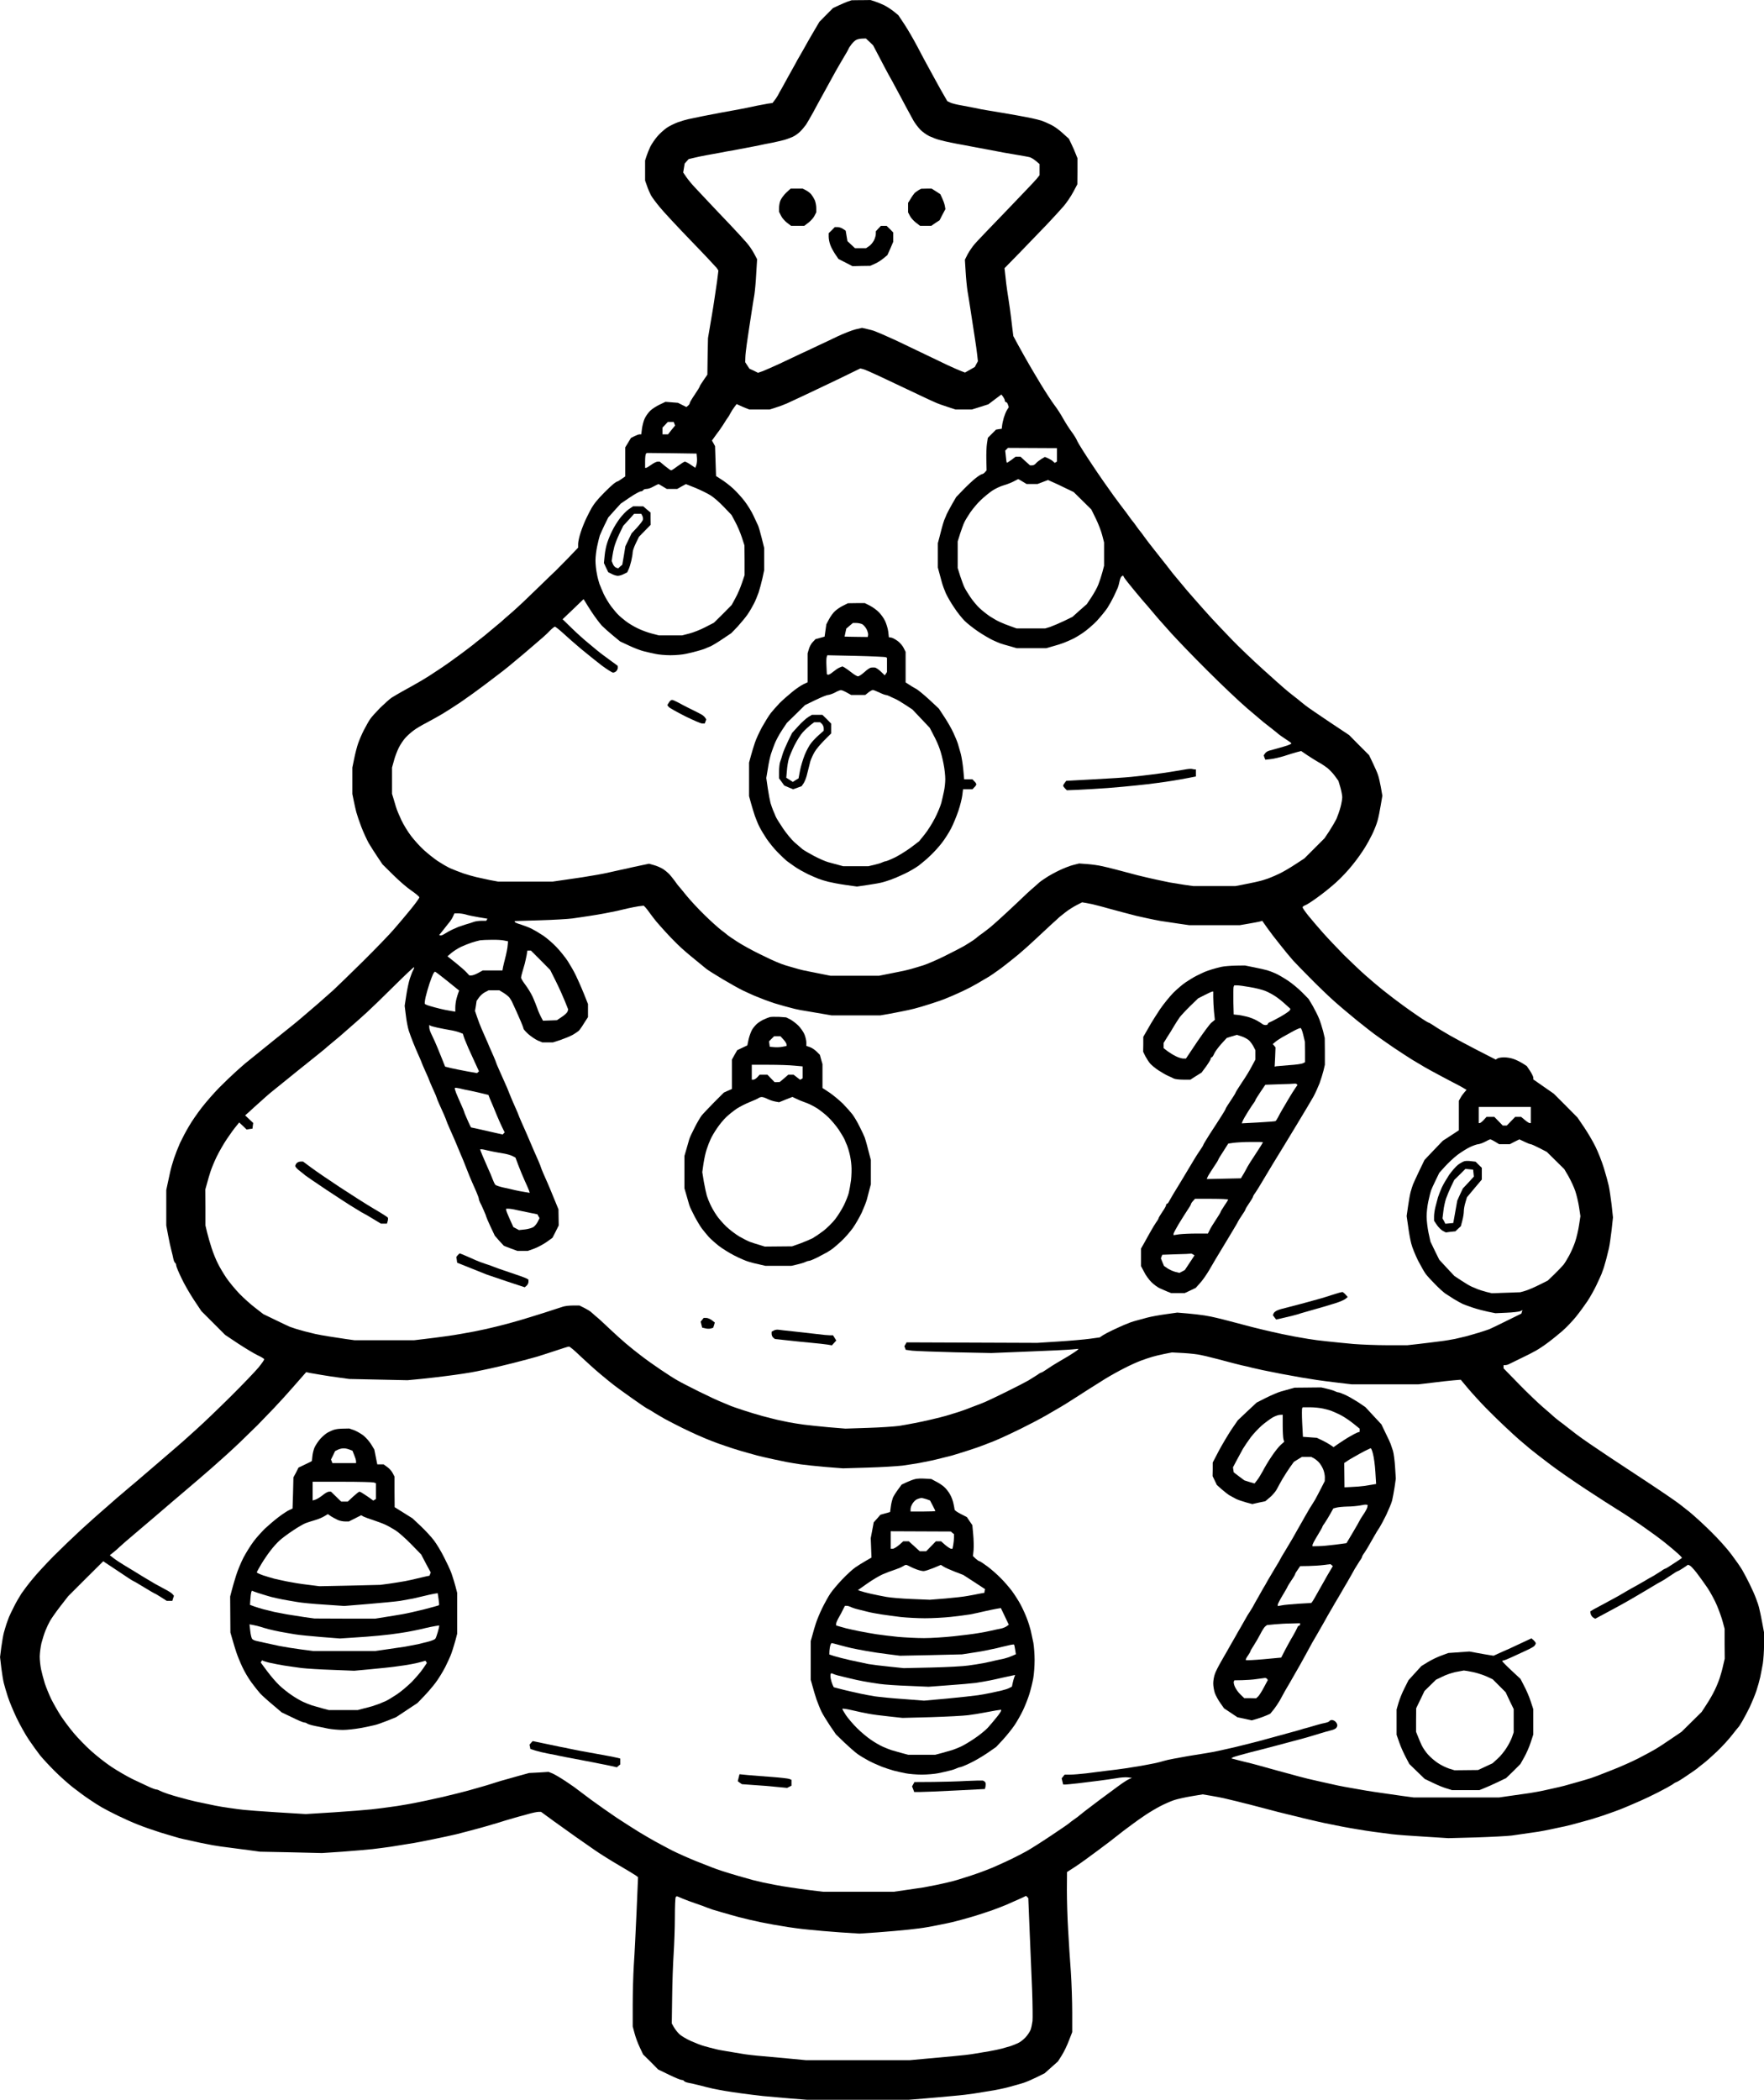
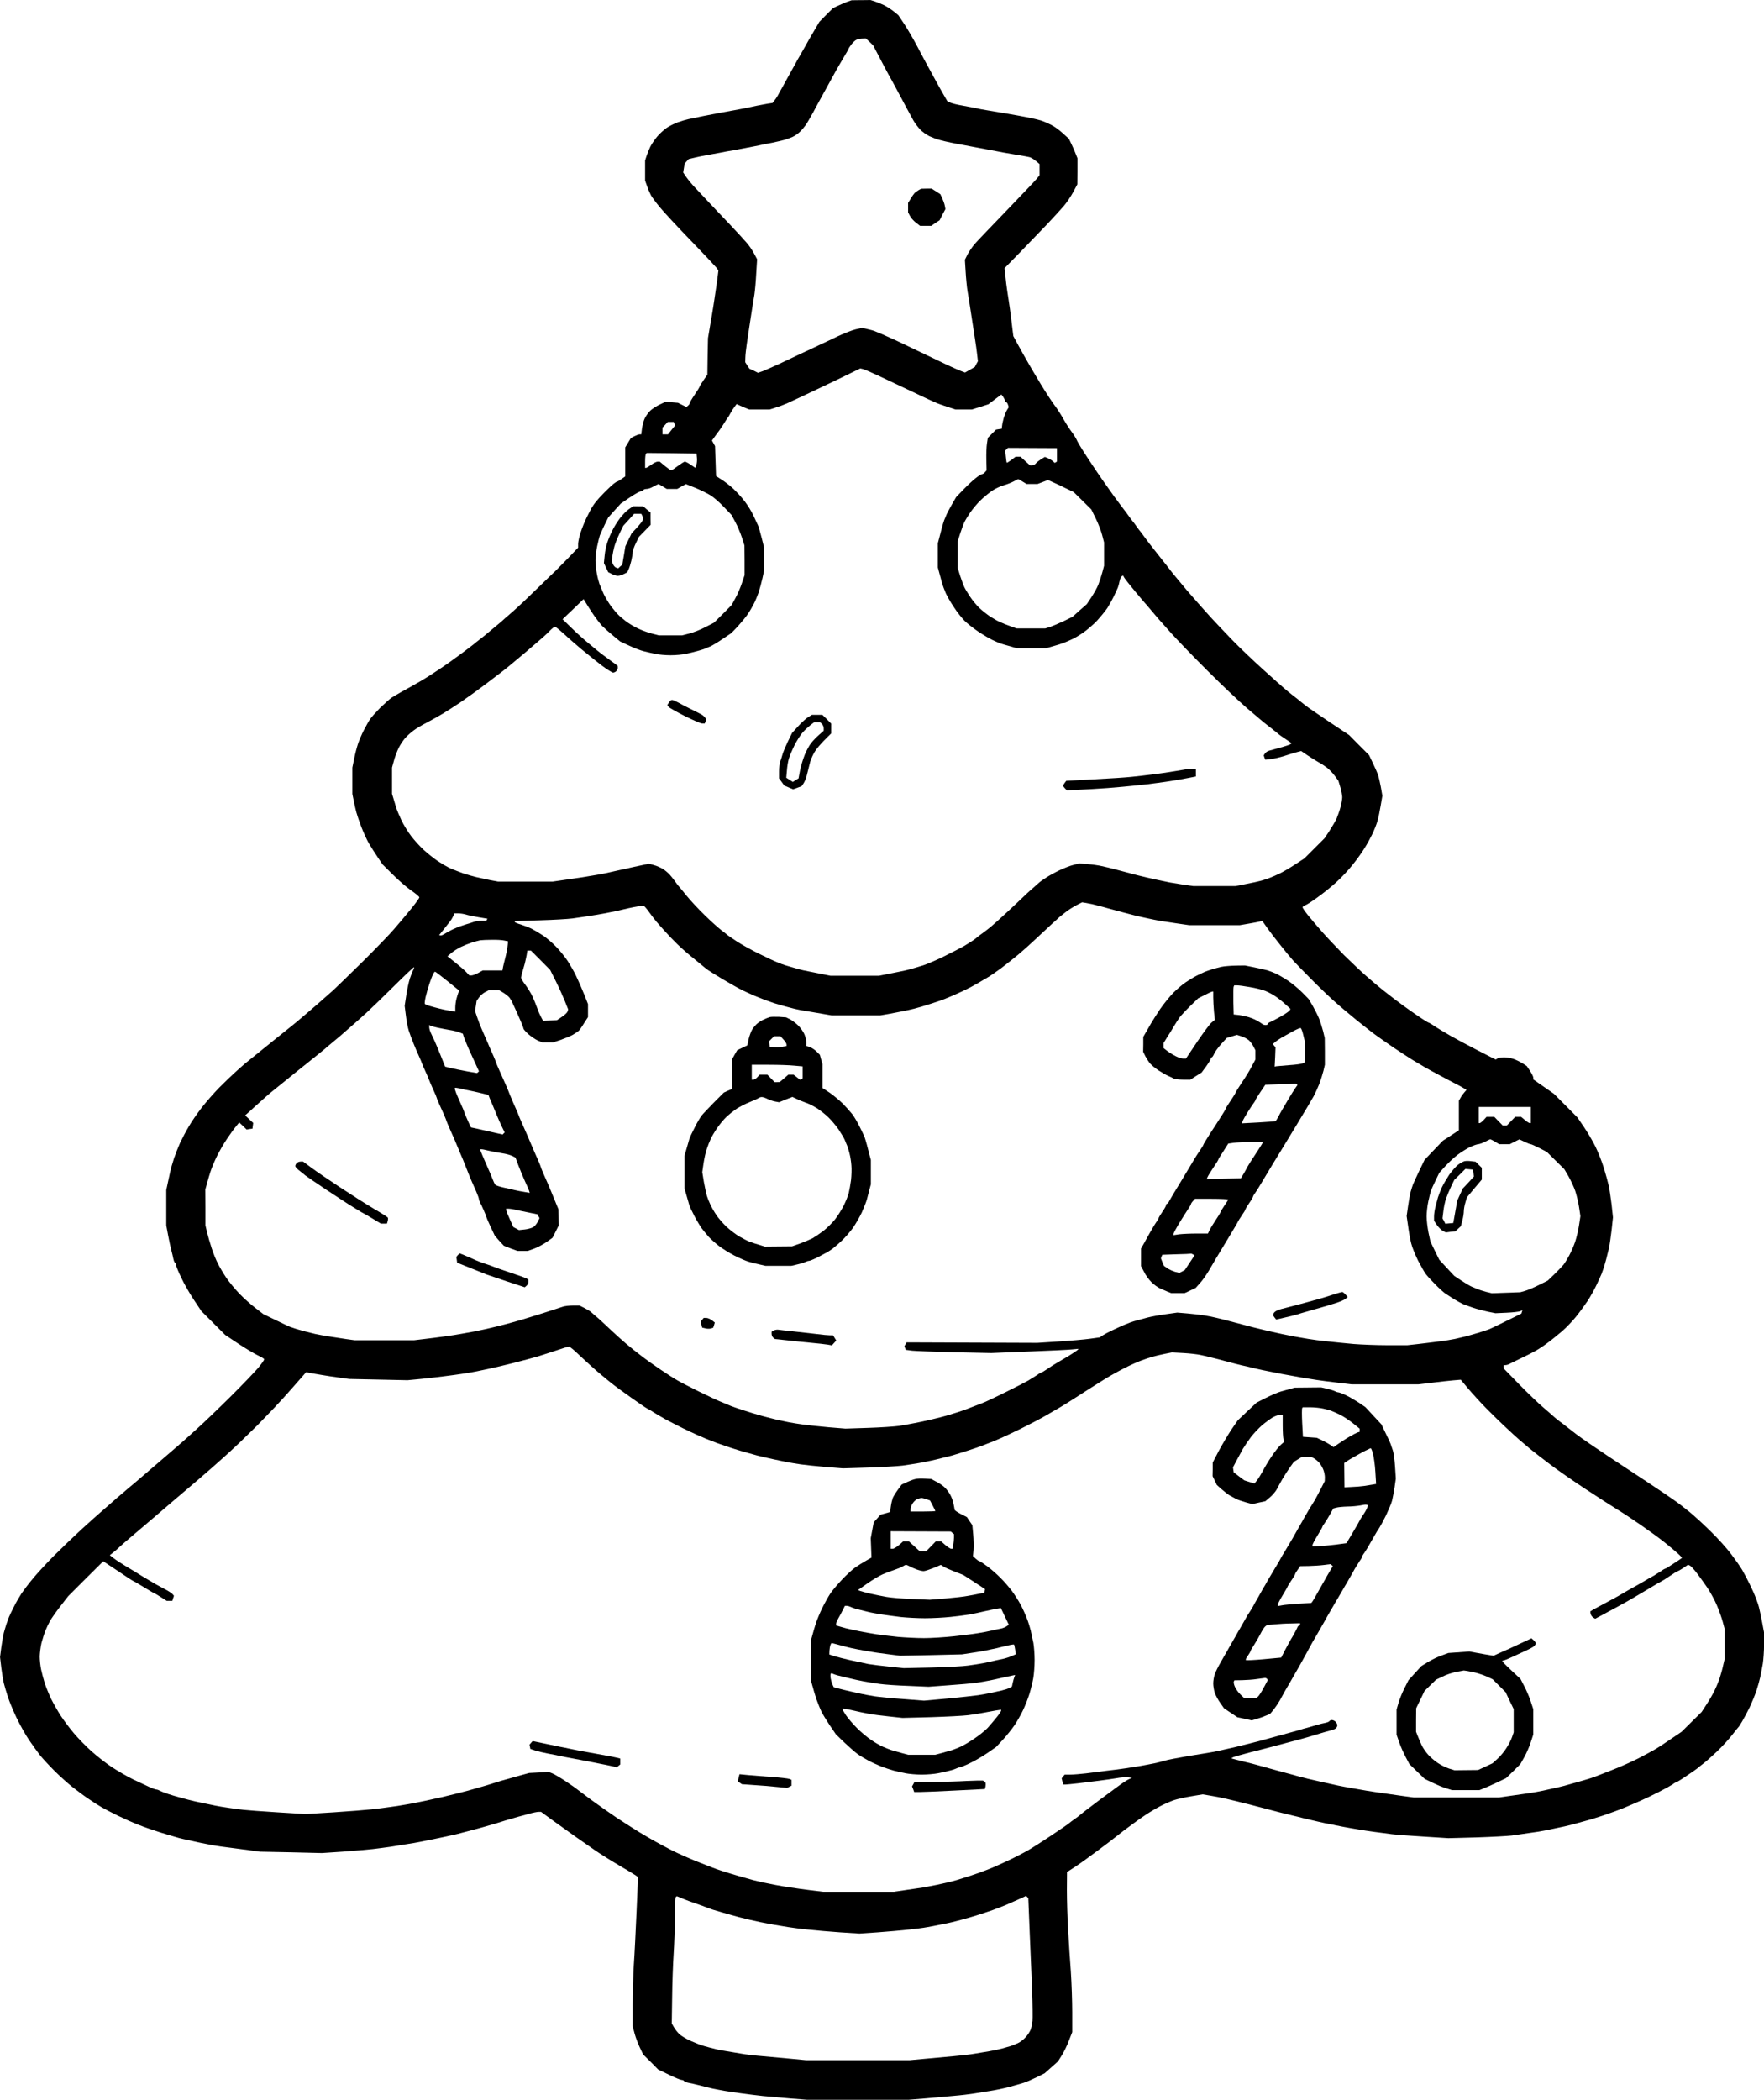
<svg xmlns="http://www.w3.org/2000/svg" version="1.0" width="1422.01pt" height="1692.023pt" viewBox="0 0 1422.01 1692.023" preserveAspectRatio="xMidYMid meet">
  <g transform="translate(-199.972,2044) scale(0.1,-0.1)" fill="#000000" stroke="none">
    <path d="M8941 20439 l-76 -1 -30 -10 c-16 -6 -50 -20 -75 -32 l-45 -21 -55 -55 -55 -56 -50 -85 c-27 -46 -58 -100 -68 -119 -11 -19 -27 -48 -37 -65 -10 -16 -29 -50 -42 -75 -14 -25 -38 -67 -53 -95 -15 -27 -38 -68 -50 -91 -13 -22 -29 -51 -36 -65 -8 -13 -20 -32 -28 -41 l-14 -18 -36 -5 c-20 -4 -58 -11 -86 -16 -27 -6 -68 -14 -90 -19 -22 -4 -65 -13 -95 -18 -30 -6 -82 -15 -115 -21 -33 -6 -96 -18 -140 -27 -44 -9 -96 -20 -115 -24 -19 -4 -57 -15 -85 -25 -27 -10 -69 -30 -92 -46 -22 -16 -57 -47 -75 -69 -19 -22 -44 -59 -56 -82 -11 -24 -25 -58 -31 -77 l-11 -34 0 -81 0 -81 16 -45 c8 -24 23 -58 32 -75 9 -16 41 -59 71 -95 29 -36 141 -156 248 -267 107 -110 201 -211 210 -222 l14 -21 -11 -88 c-7 -48 -16 -112 -21 -142 -4 -30 -13 -84 -19 -120 -6 -36 -16 -94 -22 -130 l-11 -65 -3 -147 -2 -147 -31 -45 c-17 -24 -31 -47 -31 -51 0 -3 -18 -33 -40 -65 -22 -32 -40 -63 -40 -68 0 -5 -6 -15 -14 -21 l-13 -11 -34 17 -34 17 -50 4 -51 4 -46 -22 c-26 -12 -60 -34 -77 -50 -16 -16 -36 -44 -44 -62 -9 -18 -18 -54 -22 -80 l-6 -48 -13 0 c-8 0 -26 -7 -42 -15 l-28 -14 -23 -38 -23 -38 0 -117 0 -117 -29 -20 c-16 -12 -32 -21 -35 -21 -3 0 -16 -8 -28 -17 -13 -10 -45 -40 -73 -68 -27 -27 -59 -62 -70 -76 -11 -14 -27 -36 -35 -50 -8 -13 -26 -49 -41 -79 -15 -30 -37 -84 -48 -119 -12 -35 -21 -78 -21 -94 l0 -30 -87 -91 c-49 -50 -92 -93 -96 -97 -4 -3 -65 -62 -135 -130 -70 -69 -165 -159 -212 -200 -47 -40 -87 -76 -90 -79 -3 -3 -30 -25 -60 -50 -30 -25 -57 -47 -60 -50 -3 -3 -25 -21 -50 -40 -25 -19 -47 -37 -50 -40 -3 -3 -48 -37 -100 -76 -52 -39 -136 -99 -187 -132 -50 -34 -109 -71 -130 -83 -21 -12 -54 -31 -73 -42 -19 -11 -60 -33 -90 -50 -30 -17 -68 -39 -85 -50 -16 -11 -57 -48 -91 -81 -33 -34 -70 -74 -81 -91 -11 -16 -34 -57 -51 -90 -17 -33 -37 -81 -46 -107 -9 -26 -23 -80 -31 -120 l-15 -73 0 -107 0 -106 11 -54 c6 -29 15 -71 21 -93 6 -22 24 -76 41 -120 17 -44 44 -102 59 -129 16 -27 47 -76 70 -110 l41 -61 86 -85 c47 -47 114 -105 149 -128 34 -24 62 -47 62 -53 0 -6 -28 -45 -62 -87 -35 -42 -67 -82 -73 -88 -5 -7 -37 -43 -70 -82 -33 -39 -145 -155 -250 -259 -104 -103 -213 -208 -240 -233 -28 -25 -82 -73 -120 -106 -39 -34 -86 -74 -105 -90 -19 -16 -37 -31 -40 -34 -3 -4 -97 -80 -210 -170 -113 -91 -218 -176 -235 -190 -16 -14 -52 -45 -79 -70 -28 -25 -86 -81 -130 -125 -43 -44 -106 -116 -140 -160 -34 -44 -81 -111 -103 -150 -23 -38 -55 -99 -72 -135 -16 -36 -38 -92 -49 -125 -11 -33 -25 -82 -31 -110 -6 -27 -15 -71 -21 -97 l-10 -47 0 -143 0 -143 15 -80 c8 -44 20 -98 26 -120 6 -22 13 -52 16 -68 3 -15 9 -30 14 -33 5 -3 9 -12 9 -21 0 -8 19 -54 42 -101 22 -48 68 -127 101 -177 l60 -90 96 -96 96 -96 105 -70 c58 -38 128 -80 157 -94 29 -13 52 -28 53 -32 0 -5 -21 -35 -47 -67 -27 -32 -129 -139 -228 -237 -99 -98 -223 -217 -275 -263 -52 -47 -97 -87 -100 -90 -3 -3 -88 -77 -190 -164 -102 -87 -196 -168 -210 -180 -14 -11 -55 -46 -90 -76 -36 -30 -67 -57 -70 -60 -3 -3 -39 -34 -80 -70 -41 -35 -124 -109 -185 -165 -60 -55 -161 -152 -224 -215 -62 -63 -139 -146 -170 -185 -32 -38 -71 -90 -88 -115 -16 -25 -44 -72 -60 -105 -17 -33 -35 -71 -41 -85 -5 -14 -14 -38 -20 -55 -5 -16 -15 -48 -21 -70 -6 -22 -15 -76 -21 -119 l-10 -79 10 -86 c6 -47 15 -104 21 -126 6 -22 19 -69 31 -105 11 -36 43 -112 70 -170 28 -58 73 -139 101 -180 28 -41 68 -97 90 -125 22 -27 75 -84 116 -125 42 -42 108 -101 146 -131 39 -30 97 -74 131 -96 33 -23 80 -53 105 -67 24 -14 82 -44 129 -67 47 -23 119 -55 160 -71 41 -17 125 -46 185 -65 61 -18 126 -38 145 -43 19 -5 56 -14 83 -19 26 -6 66 -15 90 -20 23 -5 69 -14 102 -20 33 -6 96 -15 140 -20 44 -6 116 -15 160 -21 l80 -11 250 -5 250 -6 165 11 c91 7 201 16 245 21 44 5 109 14 145 19 36 6 94 15 130 21 36 5 85 14 110 19 25 5 70 14 100 20 30 6 78 16 105 22 28 6 66 15 85 19 19 5 71 18 115 30 44 12 94 25 110 30 17 5 46 13 65 19 19 5 51 15 70 21 19 6 51 16 70 21 19 6 49 14 65 19 17 4 56 15 88 24 32 9 67 16 78 16 l20 0 100 -73 c55 -39 137 -98 182 -130 45 -32 115 -80 155 -108 39 -27 125 -81 190 -119 64 -37 126 -75 136 -82 l19 -14 -12 -280 c-7 -153 -16 -345 -22 -427 -5 -81 -9 -226 -9 -322 l0 -174 15 -56 c8 -31 27 -82 42 -113 l27 -57 61 -60 60 -61 87 -42 c47 -23 93 -42 101 -42 9 0 18 -4 21 -9 3 -5 18 -11 33 -14 16 -3 57 -12 93 -21 36 -10 83 -21 105 -26 22 -5 67 -13 100 -19 33 -5 94 -15 135 -20 41 -6 118 -15 170 -21 52 -5 154 -14 225 -20 l130 -10 410 0 410 0 125 10 c69 6 175 15 235 21 61 5 135 14 165 19 30 5 89 14 130 21 41 6 109 20 150 31 41 11 95 26 120 34 25 8 73 29 107 46 l63 31 54 48 54 48 31 49 c17 27 43 80 57 118 l27 69 0 160 c0 88 -5 234 -11 325 -7 91 -17 244 -22 340 -6 96 -10 240 -10 320 l1 145 62 40 c34 22 118 82 187 134 69 51 137 103 151 115 14 11 39 31 55 43 16 12 49 36 74 55 25 19 72 52 105 74 33 22 87 54 120 71 33 17 83 39 110 48 28 9 91 23 140 31 l90 15 65 -11 c36 -6 83 -15 105 -20 22 -5 69 -16 105 -25 36 -9 81 -21 100 -25 19 -5 71 -18 115 -30 44 -12 97 -26 118 -31 20 -5 55 -13 77 -19 22 -5 59 -15 83 -20 23 -6 58 -15 77 -19 19 -5 60 -14 90 -21 30 -7 73 -16 95 -20 22 -5 67 -13 100 -20 33 -6 87 -16 120 -21 33 -6 92 -15 130 -20 39 -5 104 -14 145 -19 41 -5 161 -14 265 -20 l190 -12 225 6 c124 4 252 11 285 15 33 5 98 14 145 21 47 6 103 15 125 20 22 4 67 14 100 21 33 6 85 18 115 26 30 8 70 19 88 24 17 5 47 13 65 18 17 5 59 18 92 29 33 11 80 28 105 37 25 9 54 20 65 25 11 4 36 15 55 23 19 8 58 25 85 37 28 12 91 42 140 67 50 25 102 54 117 64 14 11 29 19 32 19 4 0 42 23 84 52 42 28 79 54 82 57 3 3 23 20 45 36 22 16 75 63 117 103 43 41 96 100 120 131 24 31 46 58 49 61 4 3 19 25 33 50 15 25 42 77 61 115 18 39 42 97 53 130 11 33 25 83 31 110 6 28 15 77 21 109 5 33 10 102 10 155 l0 96 -15 80 c-8 44 -19 96 -24 115 -4 19 -16 55 -26 80 -9 25 -32 77 -51 115 -19 39 -46 90 -60 114 -14 24 -53 80 -87 125 -33 45 -106 126 -162 181 -55 55 -134 127 -175 161 -41 33 -95 75 -120 92 -25 18 -110 76 -190 129 -80 53 -230 152 -335 221 -104 69 -226 152 -270 186 -44 34 -82 63 -85 66 -3 3 -21 17 -42 32 -20 15 -42 33 -50 40 -7 7 -47 42 -88 77 -41 35 -130 120 -197 189 l-123 126 0 13 0 13 15 0 c8 0 23 4 33 10 9 5 51 25 92 45 41 19 95 47 120 61 25 14 70 44 100 67 30 22 81 64 113 91 32 28 82 80 111 116 29 36 70 92 92 125 22 33 55 92 73 130 18 39 37 79 41 90 4 11 12 34 18 50 5 17 14 48 20 70 6 22 15 60 21 85 6 25 15 91 22 148 l11 102 -11 103 c-7 56 -17 125 -23 152 -6 28 -24 93 -40 145 -16 52 -47 130 -68 172 -21 43 -62 112 -91 155 l-53 78 -95 96 -96 96 -82 57 -83 58 0 14 c0 8 -12 32 -26 54 l-27 40 -36 23 c-20 12 -52 28 -71 34 -19 7 -53 13 -75 13 -22 0 -46 -4 -54 -9 l-14 -9 -141 72 c-78 40 -179 94 -226 121 -47 27 -104 61 -127 77 -23 15 -44 28 -48 28 -3 0 -41 23 -83 52 -42 29 -97 67 -122 86 -25 18 -58 43 -74 55 -16 12 -57 44 -90 70 -34 27 -95 79 -136 115 -41 36 -120 111 -176 166 -55 56 -132 137 -171 181 -39 44 -92 106 -117 137 -25 31 -46 61 -46 67 0 5 9 12 20 16 11 3 55 31 97 62 43 30 111 85 151 121 40 35 102 101 137 146 36 44 79 106 97 136 19 30 46 80 61 111 15 32 34 79 41 105 8 27 19 84 26 126 l13 76 -12 69 c-7 37 -17 82 -23 98 -5 17 -24 59 -41 95 l-31 65 -81 81 -80 81 -155 103 c-85 57 -173 117 -195 134 -22 17 -42 33 -45 36 -3 3 -25 21 -50 40 -25 19 -58 46 -74 60 -17 14 -95 84 -175 156 -80 72 -193 180 -251 240 -58 60 -132 138 -165 174 -33 36 -89 99 -125 140 -36 41 -67 77 -70 80 -3 3 -25 30 -50 60 -25 30 -47 57 -50 60 -3 3 -21 25 -40 50 -19 25 -40 52 -47 60 -6 8 -40 51 -75 95 -35 44 -75 96 -88 115 -13 19 -27 37 -30 40 -3 3 -17 21 -30 40 -13 19 -27 37 -30 40 -3 3 -17 21 -30 40 -14 19 -30 42 -37 50 -7 8 -45 60 -86 115 -40 55 -120 169 -176 254 -57 85 -109 168 -117 186 -7 18 -28 52 -47 77 -18 24 -48 71 -66 103 -18 33 -50 83 -71 110 -21 28 -71 104 -111 170 -40 66 -81 136 -92 155 -11 19 -29 51 -40 70 -11 19 -36 64 -55 99 l-34 63 -9 72 c-4 39 -13 107 -19 151 -6 44 -16 107 -21 140 -5 33 -12 88 -15 122 l-7 62 130 133 c71 73 168 174 215 223 47 50 106 114 131 143 25 29 60 81 78 115 l33 62 1 105 0 105 -14 35 c-7 19 -22 54 -34 78 l-21 44 -51 46 c-28 26 -71 57 -96 68 -24 12 -57 26 -74 32 -16 5 -52 14 -80 20 -27 6 -79 15 -115 22 -36 6 -87 15 -115 20 -27 5 -81 14 -120 20 -38 6 -86 15 -105 20 -19 4 -66 13 -105 20 -38 6 -81 17 -94 23 l-25 12 -26 45 c-15 25 -46 81 -70 125 -24 44 -52 96 -63 115 -11 19 -47 87 -80 150 -33 63 -82 147 -108 186 l-48 72 -37 30 c-20 16 -55 39 -77 50 -23 11 -57 25 -76 31 l-34 11 -76 -1z m11 -310 l28 1 29 -27 29 -28 50 -95 c27 -52 60 -115 74 -140 14 -25 43 -76 63 -115 21 -38 55 -103 77 -144 22 -40 49 -91 61 -112 12 -21 36 -53 53 -71 17 -19 51 -43 75 -55 24 -11 62 -26 84 -31 22 -6 63 -16 90 -21 28 -6 75 -15 105 -20 30 -6 78 -15 105 -20 28 -5 76 -14 108 -20 31 -6 81 -15 110 -21 28 -5 81 -14 117 -20 36 -6 75 -13 87 -16 12 -2 35 -16 52 -30 l31 -26 0 -45 0 -45 -26 -32 c-14 -17 -124 -132 -243 -256 -120 -124 -234 -243 -253 -265 -19 -22 -45 -60 -58 -84 l-22 -44 6 -96 c3 -53 10 -123 15 -156 6 -33 15 -91 21 -130 6 -38 15 -97 20 -130 5 -33 14 -91 20 -130 6 -38 14 -94 17 -123 l6 -53 -13 -23 -12 -23 -40 -23 -39 -22 -32 12 c-18 7 -66 28 -107 47 -41 20 -138 66 -215 103 -77 37 -169 81 -205 98 -36 16 -83 37 -105 47 -22 9 -49 21 -60 25 -11 5 -39 13 -63 18 l-43 10 -52 -12 c-29 -7 -92 -32 -142 -55 -49 -24 -124 -59 -165 -78 -41 -20 -106 -50 -145 -68 -38 -18 -113 -53 -165 -78 -52 -24 -112 -50 -132 -58 l-38 -13 -34 17 -35 16 -17 26 -17 26 1 37 c0 20 6 71 12 112 6 41 15 102 20 135 5 33 14 92 20 130 6 39 15 97 21 130 5 33 12 111 15 173 l7 113 -24 45 c-13 25 -41 67 -64 92 -22 26 -85 94 -140 152 -56 58 -130 137 -166 175 -36 39 -85 90 -108 115 -24 25 -54 62 -68 82 l-26 38 6 36 6 36 16 18 16 18 42 10 c23 6 68 15 100 21 31 6 81 15 110 20 28 6 78 15 110 20 31 6 83 16 115 22 31 6 75 14 97 19 22 5 67 14 100 20 33 7 76 17 95 22 19 5 50 17 69 25 18 8 45 27 60 42 15 14 36 40 48 56 11 17 37 62 58 100 21 39 51 95 68 125 16 30 41 75 55 100 14 25 39 70 55 100 17 30 48 84 69 119 21 34 38 65 38 67 0 3 10 19 23 36 12 16 31 34 42 38 11 5 32 9 47 9z m8 -2664 c13 -4 67 -27 120 -52 52 -25 133 -63 180 -85 47 -22 121 -57 165 -78 44 -21 96 -45 115 -53 19 -9 64 -25 99 -36 l64 -21 66 0 65 0 67 21 66 21 53 40 52 39 14 -18 c7 -10 14 -24 14 -30 0 -7 4 -13 9 -13 5 0 13 -9 16 -20 l7 -21 -14 -22 c-8 -12 -19 -40 -26 -62 -6 -22 -13 -51 -14 -65 l-3 -25 -23 -3 -23 -4 -33 -33 -33 -33 -7 -46 c-4 -25 -6 -84 -5 -131 l2 -85 -13 -15 c-7 -8 -17 -15 -22 -15 -6 0 -29 -14 -52 -32 -22 -17 -67 -59 -99 -92 l-59 -61 -32 -55 c-17 -30 -37 -67 -44 -82 -6 -16 -16 -38 -21 -50 -5 -13 -13 -41 -19 -63 -6 -22 -15 -59 -21 -81 l-11 -41 0 -98 0 -98 11 -41 c6 -22 16 -59 22 -81 6 -22 20 -60 31 -85 11 -25 41 -77 67 -115 25 -39 64 -87 85 -108 22 -22 71 -60 109 -86 39 -26 90 -56 115 -68 25 -12 54 -24 65 -28 11 -4 45 -14 75 -22 l55 -16 120 0 120 0 55 16 c30 8 68 20 85 27 16 6 46 19 65 28 19 8 60 32 90 53 30 20 80 63 111 95 30 33 68 79 85 104 16 25 40 68 53 95 13 28 27 59 32 70 4 11 11 35 14 52 4 18 11 36 17 39 l11 7 9 -17 c6 -10 44 -59 86 -109 42 -51 79 -94 82 -97 3 -3 30 -34 60 -70 30 -36 57 -67 60 -70 3 -3 43 -48 89 -100 47 -52 179 -190 295 -305 116 -116 261 -253 321 -304 61 -51 119 -101 130 -110 11 -9 40 -32 65 -51 25 -19 50 -40 57 -46 7 -6 32 -24 57 -40 25 -16 46 -31 46 -34 0 -4 -15 -11 -32 -17 -18 -6 -53 -16 -78 -23 -25 -7 -56 -16 -69 -19 -14 -4 -29 -14 -34 -23 l-10 -15 6 -18 7 -17 43 5 c23 2 74 14 112 26 39 13 84 26 102 31 l32 8 50 -34 c27 -18 67 -43 88 -55 21 -11 53 -32 71 -46 18 -14 46 -43 62 -65 l29 -40 16 -53 c8 -29 15 -65 15 -79 0 -14 -6 -50 -14 -80 -8 -30 -23 -72 -32 -93 -10 -21 -36 -65 -57 -98 l-40 -60 -81 -81 -81 -81 -75 -49 c-41 -27 -97 -60 -125 -73 -27 -13 -59 -27 -70 -31 -11 -5 -33 -13 -50 -18 -16 -6 -52 -15 -80 -21 -27 -6 -74 -15 -103 -21 l-53 -10 -170 0 -170 0 -72 10 c-40 6 -92 15 -117 19 -25 5 -72 15 -105 22 -33 7 -103 23 -155 36 -52 14 -129 34 -170 45 -41 11 -95 24 -120 29 -25 6 -76 13 -113 16 l-68 5 -47 -12 c-26 -6 -76 -26 -112 -43 -36 -17 -85 -44 -110 -61 -25 -16 -47 -32 -50 -35 -3 -3 -23 -21 -45 -40 -22 -18 -81 -72 -130 -120 -50 -47 -113 -106 -141 -131 -27 -25 -63 -56 -79 -70 -17 -14 -46 -36 -65 -50 -19 -13 -37 -27 -40 -30 -3 -3 -18 -15 -35 -27 -16 -11 -50 -32 -75 -47 -25 -14 -94 -50 -155 -80 -60 -30 -137 -63 -170 -74 -33 -10 -78 -24 -100 -30 -22 -6 -62 -16 -90 -21 -27 -6 -77 -15 -110 -22 l-60 -12 -195 0 -195 0 -60 12 c-33 7 -85 17 -115 23 -30 5 -66 14 -80 18 -14 4 -45 13 -70 20 -25 7 -55 16 -67 21 -13 5 -33 13 -45 18 -13 5 -72 32 -132 62 -60 29 -144 75 -185 102 -42 27 -78 52 -81 56 -3 3 -23 19 -45 35 -22 17 -82 70 -133 120 -52 50 -119 123 -150 161 -31 39 -59 72 -62 75 -3 3 -17 21 -30 40 -14 19 -34 44 -45 56 -11 11 -33 30 -50 41 -16 10 -49 25 -71 31 l-42 12 -53 -11 c-30 -6 -70 -15 -89 -19 -19 -5 -60 -14 -90 -20 -30 -7 -71 -16 -90 -20 -19 -5 -62 -13 -95 -19 -33 -5 -87 -14 -120 -20 -33 -5 -100 -15 -150 -22 l-90 -13 -220 0 -220 0 -65 12 c-36 8 -85 18 -110 24 -25 6 -72 19 -105 30 -33 12 -80 30 -105 41 -25 11 -70 38 -101 58 -31 21 -81 61 -112 89 -31 28 -77 79 -103 113 -26 34 -61 91 -78 127 -17 36 -38 85 -45 110 -7 25 -17 58 -22 74 l-9 29 0 106 0 106 15 54 c7 29 25 76 39 105 14 28 39 65 56 83 17 18 45 43 63 56 17 14 66 43 107 64 41 22 99 54 127 71 29 17 94 59 145 93 50 34 139 98 197 142 58 44 124 94 146 111 22 17 42 33 45 36 3 3 30 25 60 50 30 25 57 47 60 50 3 3 43 37 90 77 47 39 101 87 119 107 19 20 39 36 44 36 5 0 35 -24 66 -52 31 -29 97 -87 146 -128 50 -41 124 -101 166 -133 42 -31 83 -57 91 -57 8 0 19 5 26 12 7 7 12 19 12 27 l-1 16 -75 55 c-42 30 -83 62 -92 70 -9 8 -42 35 -72 60 -30 24 -89 77 -130 117 l-75 73 85 81 84 81 11 -17 c5 -10 31 -50 56 -89 26 -39 62 -87 80 -107 19 -19 60 -56 91 -81 l57 -47 73 -34 c40 -19 93 -39 118 -45 25 -6 66 -16 92 -21 26 -6 81 -11 123 -11 42 0 97 5 123 11 26 5 65 15 87 21 22 6 50 14 63 19 12 5 34 15 50 21 15 7 59 33 97 59 l70 47 51 53 c27 30 64 74 81 99 17 25 39 63 50 85 12 22 28 63 38 90 9 28 23 79 31 115 l14 65 0 90 0 90 -20 80 c-11 44 -24 89 -29 100 -5 11 -21 46 -36 77 -14 32 -46 84 -71 117 -24 32 -66 78 -93 103 -27 25 -70 58 -94 73 l-45 29 -4 120 -4 121 -12 22 -13 23 23 32 c13 18 25 35 28 38 3 3 20 28 38 55 17 28 35 55 39 60 5 6 14 21 21 35 7 14 21 36 32 50 l18 24 24 -11 c12 -6 36 -16 51 -22 l28 -11 81 0 82 0 35 11 c20 7 46 16 59 20 12 5 32 13 45 18 12 6 69 32 127 59 58 27 155 73 215 102 61 29 142 68 180 87 l70 34 25 -6z m-1553 -425 l24 0 5 -14 6 -15 -29 -35 -28 -36 -22 0 -23 0 0 27 0 27 22 23 21 23 24 0z m2915 -210 l198 -1 0 -54 0 -54 -9 -6 -9 -5 -14 13 c-7 7 -25 17 -39 24 l-26 11 -29 -17 c-16 -10 -35 -25 -43 -34 -7 -10 -21 -17 -31 -17 l-17 0 -39 35 -38 35 -20 0 -19 0 -34 -26 c-19 -14 -36 -24 -37 -23 -2 2 -6 25 -8 51 l-5 47 11 11 11 11 197 -1z m-2908 -42 l201 -3 3 -35 c2 -20 -1 -46 -5 -58 l-8 -22 -37 25 c-20 14 -42 25 -47 25 -6 0 -31 -16 -57 -35 -25 -19 -49 -35 -54 -35 -4 0 -27 16 -50 35 l-42 35 -17 0 c-9 0 -32 -11 -51 -25 -19 -14 -38 -25 -42 -25 l-8 0 0 53 c0 30 3 57 7 61 l7 6 200 -2z m2793 -209 c2 1 17 -8 35 -19 l33 -20 45 0 44 0 42 16 42 16 38 -17 c22 -9 68 -31 104 -49 l65 -31 71 -70 71 -70 37 -75 c20 -41 43 -101 51 -133 l15 -58 0 -94 0 -94 -14 -53 c-8 -29 -22 -73 -32 -98 -9 -25 -35 -70 -55 -101 l-38 -57 -58 -51 -58 -52 -70 -34 c-38 -18 -88 -39 -110 -47 l-40 -12 -115 0 -115 0 -50 18 c-27 9 -66 25 -85 34 -19 8 -55 29 -80 45 -25 17 -62 46 -83 66 -22 20 -56 61 -76 91 -20 30 -42 66 -48 80 -7 14 -21 54 -33 89 l-20 64 0 107 0 107 20 64 c12 35 26 75 33 89 6 14 28 50 48 80 21 30 59 76 86 101 26 25 68 59 93 76 25 16 65 35 90 42 25 7 61 21 80 31 19 10 36 19 37 19z m-2900 -40 c2 1 17 -8 35 -19 l33 -20 42 0 42 0 35 20 35 19 78 -31 c43 -18 98 -45 123 -61 25 -16 73 -58 106 -93 l61 -64 31 -58 c17 -31 40 -86 52 -122 l21 -65 1 -120 0 -120 -22 -65 c-12 -36 -35 -90 -52 -120 l-30 -55 -71 -72 -72 -71 -70 -36 c-38 -20 -96 -43 -128 -51 l-58 -15 -94 0 -94 0 -58 15 c-32 8 -83 27 -113 42 -30 14 -73 40 -95 57 -22 17 -50 40 -61 52 -12 11 -37 41 -57 67 -19 25 -46 70 -60 99 -13 29 -29 67 -35 83 -6 17 -16 54 -21 83 -6 29 -11 76 -11 105 0 29 6 81 14 117 8 36 17 74 21 85 4 11 21 48 37 82 l31 63 50 56 51 56 72 49 c40 27 80 49 88 49 8 0 18 5 21 10 3 6 15 10 26 10 10 0 29 5 42 12 12 6 29 15 37 19 8 4 16 8 17 8z m3447 -3375 c17 -3 40 -8 51 -10 11 -3 36 -9 55 -14 19 -5 51 -13 70 -19 19 -5 71 -19 115 -31 44 -12 96 -25 115 -30 19 -4 60 -13 90 -20 30 -7 78 -16 105 -21 28 -4 91 -14 140 -21 l90 -13 205 0 205 0 70 12 c39 7 79 14 90 17 l20 6 40 -57 c22 -31 69 -93 105 -137 35 -45 82 -101 104 -126 23 -25 86 -90 141 -145 55 -56 134 -132 175 -169 41 -38 129 -112 195 -166 66 -53 140 -111 165 -128 25 -18 83 -59 130 -91 47 -32 117 -77 155 -101 39 -23 84 -50 101 -60 17 -10 75 -42 130 -71 54 -29 117 -62 139 -73 22 -12 46 -25 53 -30 l14 -8 -19 -22 c-10 -11 -24 -31 -30 -43 l-13 -23 0 -119 0 -119 -64 -42 -65 -42 -74 -77 -74 -78 -43 -89 c-23 -49 -46 -98 -50 -109 -4 -11 -13 -38 -19 -60 -6 -22 -15 -75 -21 -117 l-11 -77 12 -83 c6 -46 17 -108 25 -138 7 -30 32 -91 54 -136 23 -44 51 -94 63 -110 12 -16 47 -54 77 -84 30 -31 66 -63 80 -73 14 -9 45 -29 70 -45 25 -15 56 -32 70 -39 14 -6 52 -20 85 -31 33 -11 87 -25 120 -32 l60 -12 90 4 c50 2 98 8 109 12 l19 9 -5 -14 -4 -14 -120 -59 c-65 -32 -128 -63 -139 -67 -11 -4 -49 -17 -85 -28 -36 -11 -83 -24 -105 -30 -22 -5 -60 -14 -85 -20 -25 -5 -81 -15 -125 -20 -44 -6 -121 -15 -171 -21 l-90 -10 -159 0 c-87 0 -211 5 -274 10 -64 6 -159 15 -211 21 -52 5 -122 14 -155 20 -33 5 -85 15 -115 20 -30 6 -73 15 -95 19 -22 5 -62 14 -90 20 -27 6 -95 22 -150 36 -55 14 -134 35 -175 46 -41 11 -93 24 -115 29 -22 6 -65 14 -95 19 -30 5 -92 12 -137 16 l-83 7 -92 -13 c-51 -7 -118 -19 -148 -27 -30 -8 -68 -18 -85 -23 -16 -4 -39 -11 -50 -15 -11 -4 -36 -14 -55 -22 -19 -8 -60 -27 -90 -41 -30 -14 -66 -33 -80 -42 l-25 -17 -80 -11 c-44 -6 -158 -16 -252 -22 l-172 -11 -527 2 -526 2 -9 -16 -9 -15 6 -15 5 -14 52 -7 c29 -3 184 -9 345 -13 l293 -6 297 12 c163 6 322 14 352 17 l55 5 -11 -11 c-5 -5 -37 -26 -69 -46 -33 -20 -76 -45 -95 -56 -19 -11 -54 -33 -77 -49 -23 -16 -45 -29 -48 -29 -4 0 -19 -8 -33 -19 -15 -10 -47 -30 -72 -45 -25 -14 -103 -55 -175 -90 -71 -35 -146 -71 -165 -79 -19 -9 -55 -23 -80 -32 -25 -9 -54 -21 -65 -25 -11 -5 -49 -18 -85 -30 -36 -11 -78 -24 -95 -29 -16 -5 -68 -18 -115 -29 -47 -11 -110 -25 -140 -30 -30 -6 -85 -16 -122 -22 -37 -5 -149 -13 -250 -16 l-183 -6 -135 11 c-74 7 -164 16 -200 21 -36 5 -90 13 -120 19 -30 6 -73 15 -95 20 -22 5 -75 19 -118 30 -44 12 -113 33 -155 47 -43 14 -87 29 -99 34 -13 6 -35 15 -50 21 -16 7 -37 15 -48 20 -11 4 -81 37 -155 73 -74 37 -155 78 -178 92 -24 13 -85 52 -135 86 -51 34 -121 84 -157 112 -36 27 -92 72 -125 100 -33 28 -94 83 -135 122 -41 40 -91 85 -110 100 -19 16 -37 32 -40 35 -3 3 -24 16 -47 28 l-42 21 -52 0 c-29 0 -66 -4 -83 -10 -17 -5 -85 -27 -151 -49 -66 -21 -154 -48 -195 -60 -41 -12 -93 -26 -115 -32 -22 -6 -56 -14 -75 -19 -19 -5 -55 -13 -80 -19 -25 -5 -67 -14 -95 -20 -27 -5 -75 -14 -105 -19 -30 -6 -91 -15 -135 -21 -44 -6 -118 -16 -164 -21 l-84 -10 -239 0 -239 0 -72 10 c-40 6 -101 15 -137 21 -36 5 -85 15 -110 20 -25 6 -63 15 -85 21 -22 6 -53 15 -70 20 -16 6 -39 13 -50 17 -11 5 -63 29 -116 55 l-97 47 -63 49 c-35 26 -94 79 -130 116 -36 38 -84 96 -106 129 -22 33 -52 83 -66 112 -15 28 -38 85 -51 125 -13 40 -30 98 -37 128 l-13 55 0 145 -1 145 14 50 c7 28 20 70 28 95 8 25 30 79 50 120 20 41 58 107 84 145 26 39 59 84 73 100 l24 30 30 -28 30 -29 23 4 24 3 3 23 3 23 -32 30 -33 31 35 31 c19 18 57 52 85 77 27 25 63 56 79 70 17 14 122 99 235 190 113 90 207 166 210 169 3 4 30 26 60 51 30 25 57 47 60 50 3 3 39 34 80 70 41 36 102 89 135 120 33 30 132 125 219 212 88 87 161 156 163 154 3 -2 0 -12 -6 -23 -6 -10 -18 -40 -27 -68 -9 -27 -22 -88 -29 -135 l-13 -85 10 -80 c5 -44 16 -98 23 -120 7 -22 23 -65 35 -95 12 -30 32 -78 46 -108 13 -29 24 -55 24 -57 0 -2 14 -34 30 -70 17 -36 30 -68 30 -70 0 -2 14 -34 30 -70 17 -36 30 -68 30 -70 0 -3 8 -24 19 -48 10 -23 28 -63 40 -89 11 -26 21 -50 21 -53 0 -2 12 -30 26 -62 14 -32 33 -74 41 -93 8 -19 19 -44 23 -55 4 -11 15 -36 23 -55 9 -19 30 -71 47 -115 17 -44 37 -93 45 -110 7 -16 22 -51 34 -77 11 -26 21 -52 21 -58 0 -6 4 -18 9 -28 5 -9 19 -38 30 -64 12 -26 21 -50 21 -53 0 -3 15 -38 34 -79 l35 -74 36 -41 37 -40 54 -21 55 -20 42 0 42 0 53 19 c29 11 73 35 99 53 l47 34 25 49 25 50 -1 65 -1 65 -37 90 c-20 50 -43 104 -50 120 -7 17 -22 51 -34 77 -11 26 -21 50 -21 53 0 3 -10 27 -21 53 -12 26 -27 61 -34 77 -7 17 -20 48 -30 70 -10 22 -23 54 -30 70 -7 17 -25 56 -39 88 -14 32 -26 60 -26 62 0 2 -11 28 -24 57 -14 30 -34 78 -46 107 -11 30 -30 75 -42 100 -11 25 -31 70 -44 99 -13 29 -24 55 -24 57 0 3 -10 27 -21 53 -12 26 -27 61 -34 77 -7 17 -19 46 -28 65 -8 19 -24 55 -35 80 -11 25 -27 67 -36 94 l-17 50 7 40 6 41 20 28 c11 15 32 34 48 42 l29 15 43 0 43 0 35 -21 c19 -12 40 -29 47 -38 7 -9 19 -29 26 -46 8 -16 21 -46 30 -65 8 -19 24 -56 36 -82 11 -26 21 -52 21 -57 0 -5 18 -25 40 -45 22 -19 56 -42 76 -51 l36 -15 43 0 42 0 62 20 c34 12 78 30 98 41 19 11 41 26 49 33 7 7 27 35 43 62 l31 48 0 52 0 53 -11 28 c-6 15 -15 37 -19 48 -4 11 -16 38 -25 60 -9 22 -29 65 -43 95 -14 30 -44 82 -65 115 -22 33 -63 84 -91 113 -28 30 -76 71 -106 92 -30 20 -74 46 -96 57 -23 11 -63 26 -88 34 -25 7 -46 16 -46 20 l0 7 198 6 c108 3 229 10 267 15 39 6 99 14 135 20 36 5 92 15 125 21 33 7 78 16 100 20 22 5 60 14 85 20 25 6 64 13 87 17 l42 5 13 -13 c8 -8 25 -30 38 -49 14 -19 36 -48 50 -65 14 -16 45 -52 70 -79 25 -28 70 -75 100 -104 30 -30 91 -83 135 -118 44 -36 89 -73 100 -82 11 -9 70 -46 130 -82 61 -36 135 -78 165 -92 30 -14 71 -33 90 -41 19 -8 55 -22 80 -32 25 -9 63 -23 85 -30 22 -6 59 -17 83 -24 23 -6 59 -15 80 -21 20 -5 66 -14 102 -19 36 -6 94 -16 129 -22 l64 -11 197 0 197 0 64 11 c35 7 87 16 114 22 28 5 70 15 95 21 25 6 86 24 135 40 50 16 99 33 110 38 11 4 38 16 60 25 22 9 65 29 95 43 30 14 78 39 105 55 28 17 66 39 85 50 19 10 69 45 110 75 41 31 104 81 140 111 36 30 94 82 130 116 36 34 94 88 130 121 36 32 67 61 70 64 3 3 25 20 49 39 24 19 64 44 89 57 l45 23 31 -5z m-5061 -84 c17 0 44 -4 61 -9 17 -6 63 -15 103 -22 l72 -12 -5 -9 -5 -8 -39 0 c-22 0 -49 -4 -62 -9 -13 -5 -41 -14 -63 -20 -22 -7 -49 -16 -60 -20 -11 -5 -33 -14 -50 -22 -16 -7 -42 -22 -58 -32 -15 -10 -32 -17 -37 -15 l-10 3 36 45 c19 25 42 53 50 63 8 10 20 29 26 43 l11 24 30 0z m272 -213 c39 1 84 -2 100 -6 l30 -6 -2 -25 c-1 -14 -4 -38 -8 -55 -3 -16 -10 -46 -15 -65 -5 -19 -12 -47 -15 -62 l-5 -28 -80 0 -79 0 -36 -20 c-20 -11 -44 -20 -54 -20 l-18 0 -24 26 c-13 14 -53 49 -88 77 l-64 51 34 29 c19 15 53 37 75 47 23 11 61 26 85 34 24 8 55 16 69 19 14 2 57 4 95 4z m300 -87 l15 0 78 -78 77 -78 47 -94 c26 -52 58 -124 72 -159 l26 -65 -5 -17 c-3 -9 -24 -29 -46 -43 l-40 -27 -56 -2 -56 -2 -16 30 c-9 17 -23 48 -30 70 -8 22 -24 63 -37 92 -13 28 -40 72 -59 97 -19 25 -35 51 -35 58 0 6 5 28 11 47 6 20 14 50 19 66 4 17 11 47 15 68 l6 37 14 0z m-758 -170 c3 0 48 -34 100 -76 l94 -76 -6 -16 c-4 -10 -11 -33 -16 -52 -5 -19 -9 -50 -9 -68 l0 -34 -42 7 c-24 4 -61 11 -83 17 -22 5 -57 15 -78 21 -21 6 -40 14 -43 18 -2 4 1 30 7 56 6 26 20 75 31 108 11 33 25 68 30 78 5 9 11 17 15 17z m-38 -435 c5 -3 31 -10 58 -16 26 -6 71 -14 98 -19 28 -4 62 -13 78 -19 l28 -11 5 -17 c3 -10 9 -27 14 -38 4 -11 16 -38 25 -60 10 -22 33 -73 52 -114 l34 -74 -8 -7 -8 -7 -80 14 c-44 8 -102 20 -129 26 l-48 12 -34 85 c-19 47 -41 101 -50 120 -9 19 -22 48 -30 64 -8 16 -14 38 -14 48 l0 19 9 -6z m234 -505 c18 -5 59 -14 92 -20 33 -7 78 -17 101 -23 l41 -10 12 -31 c7 -17 19 -44 26 -61 7 -16 21 -50 31 -75 10 -24 28 -65 40 -90 l22 -45 -8 -8 -8 -9 -93 21 c-52 12 -109 25 -128 29 l-34 7 -8 15 c-4 8 -17 36 -28 62 -12 26 -21 50 -21 53 0 2 -11 28 -24 57 -13 29 -31 70 -39 90 -8 20 -13 38 -11 41 3 3 19 1 37 -3z m8427 -150 l210 0 0 -65 0 -65 -9 0 c-5 0 -23 11 -39 25 l-30 25 -24 0 -24 0 -34 -35 -34 -35 -16 0 -16 0 -34 35 -34 35 -31 0 -32 0 -23 -25 c-13 -14 -27 -25 -32 -25 l-8 0 0 65 0 65 210 0z m-118 -261 c4 1 22 -8 40 -19 l33 -20 43 0 43 0 38 20 39 19 40 -19 c23 -11 45 -20 51 -20 5 0 37 -14 70 -31 l60 -31 71 -70 70 -69 34 -58 c18 -32 43 -85 54 -117 11 -32 25 -92 31 -131 l11 -73 -11 -72 c-6 -40 -20 -100 -31 -133 -11 -33 -33 -83 -48 -111 -15 -28 -36 -62 -46 -75 -11 -13 -43 -47 -73 -76 l-54 -52 -72 -36 c-40 -20 -90 -41 -111 -47 l-39 -11 -115 -4 -115 -4 -45 11 c-25 7 -55 16 -67 21 -13 5 -35 15 -50 21 -16 7 -53 29 -83 49 l-56 37 -61 65 -61 66 -36 73 -35 73 -16 73 c-8 40 -15 99 -15 130 0 31 6 86 14 122 8 36 17 74 21 85 4 11 20 48 37 82 l30 62 46 51 c25 28 70 70 101 94 31 23 77 52 103 64 26 12 56 22 65 22 10 1 34 9 53 19 19 11 38 19 42 20z m-8114 -82 c15 -4 50 -11 77 -17 28 -5 68 -13 90 -16 22 -4 51 -12 65 -19 l25 -13 24 -64 c13 -34 36 -90 51 -123 15 -33 31 -68 34 -78 l6 -19 -42 7 c-24 4 -59 10 -78 15 -19 5 -61 14 -93 21 -31 7 -61 17 -65 23 -5 6 -15 27 -22 46 -7 19 -23 58 -36 85 -12 28 -31 72 -43 99 -11 27 -21 51 -21 53 0 3 12 3 28 0z m202 -477 c11 0 39 -4 62 -10 24 -5 72 -15 106 -22 l64 -13 8 -15 9 -16 -15 -30 c-8 -16 -24 -35 -35 -42 -11 -7 -42 -16 -68 -19 l-48 -5 -22 12 -23 12 -29 64 c-16 35 -29 68 -29 74 l0 10 20 0z m486 -1111 c7 1 47 -33 90 -75 44 -41 117 -108 164 -147 48 -40 99 -82 116 -94 16 -13 77 -56 134 -97 58 -41 116 -81 130 -88 14 -7 37 -20 51 -30 14 -9 55 -33 90 -53 35 -19 100 -52 144 -74 44 -21 96 -46 115 -54 19 -8 51 -22 70 -30 19 -8 62 -25 95 -37 33 -12 87 -30 120 -41 33 -11 94 -29 135 -40 41 -12 91 -25 110 -29 19 -4 58 -13 85 -19 28 -6 75 -16 105 -22 30 -6 82 -14 115 -19 33 -5 123 -14 200 -21 l140 -11 200 6 c110 3 236 11 280 16 44 6 105 16 135 21 30 6 75 15 100 20 25 6 62 14 83 20 20 5 56 14 80 20 23 7 83 25 132 41 50 16 99 33 110 38 11 4 36 14 55 21 19 7 60 23 90 37 30 13 107 49 170 80 63 31 153 78 200 105 47 27 99 58 117 68 17 10 62 37 100 62 37 24 95 61 128 82 33 21 94 59 135 85 41 25 111 64 155 86 44 23 105 50 135 61 30 11 71 25 90 30 19 6 62 16 96 23 l61 12 94 -5 c52 -3 114 -10 139 -16 25 -5 63 -14 85 -20 22 -5 76 -19 120 -31 44 -12 100 -26 125 -32 25 -5 63 -14 85 -20 22 -5 58 -13 80 -18 22 -4 67 -14 100 -20 33 -7 80 -16 105 -20 25 -5 74 -13 110 -20 36 -6 92 -15 125 -20 33 -5 110 -15 170 -22 l110 -13 270 0 270 0 110 13 c61 8 137 16 170 19 l60 5 62 -74 c34 -40 99 -111 145 -158 46 -47 115 -114 154 -150 38 -36 87 -81 109 -100 22 -19 63 -53 90 -76 28 -23 99 -78 160 -124 60 -46 189 -135 286 -199 97 -64 213 -138 258 -166 45 -27 132 -85 194 -128 61 -42 146 -104 187 -137 41 -33 90 -74 108 -91 19 -17 32 -32 30 -33 -1 -2 -31 -22 -65 -44 -34 -23 -65 -42 -68 -42 -4 0 -19 -8 -33 -19 -15 -10 -44 -28 -64 -40 -21 -11 -53 -29 -70 -40 -18 -10 -50 -28 -70 -40 -21 -11 -54 -30 -73 -41 -19 -11 -52 -30 -72 -42 -21 -11 -67 -37 -103 -56 -36 -19 -78 -42 -93 -50 l-28 -17 3 -19 c2 -10 11 -24 20 -30 l17 -10 43 23 c24 13 72 39 108 58 36 20 83 45 105 58 22 12 93 54 159 93 65 40 121 72 123 72 2 0 31 18 63 40 32 22 61 40 65 40 3 0 23 11 44 25 l38 26 14 -6 c8 -3 32 -29 54 -57 22 -28 61 -83 88 -122 26 -39 61 -104 78 -145 17 -41 38 -99 46 -130 l15 -56 0 -121 1 -120 -13 -55 c-6 -30 -19 -74 -27 -99 -8 -25 -26 -70 -41 -100 -14 -30 -44 -82 -66 -115 l-39 -60 -81 -80 -81 -80 -90 -61 c-49 -34 -108 -72 -130 -84 -22 -13 -80 -44 -130 -70 -49 -25 -139 -65 -200 -89 -60 -24 -119 -47 -130 -51 -11 -4 -33 -12 -50 -18 -16 -5 -64 -20 -105 -31 -41 -12 -91 -26 -110 -31 -19 -5 -57 -14 -85 -20 -27 -6 -68 -15 -90 -20 -22 -5 -69 -13 -105 -19 -36 -5 -105 -15 -155 -22 l-90 -13 -345 0 -345 0 -90 12 c-49 7 -121 17 -160 23 -38 5 -96 14 -127 19 -32 6 -86 15 -120 21 -35 6 -85 15 -113 21 -27 6 -88 19 -135 30 -47 10 -94 22 -105 24 -11 3 -36 9 -55 14 -19 5 -51 13 -70 19 -19 5 -71 19 -115 31 -44 12 -95 26 -112 31 -18 5 -48 13 -65 18 -18 5 -64 17 -103 26 -38 10 -77 19 -85 22 l-15 4 15 9 c8 4 71 22 140 40 69 17 158 40 198 51 39 10 107 28 150 40 42 11 91 24 107 29 17 5 62 18 100 30 39 12 81 24 95 27 14 3 31 10 38 16 6 5 12 16 12 24 0 8 -6 21 -14 29 -8 8 -21 14 -30 14 -8 0 -17 -4 -20 -9 -3 -5 -18 -11 -33 -14 -16 -3 -45 -10 -65 -16 -21 -6 -55 -16 -75 -22 -21 -5 -53 -14 -70 -20 -18 -5 -48 -13 -65 -18 -18 -5 -69 -19 -113 -31 -44 -12 -93 -25 -110 -30 -16 -5 -59 -16 -95 -25 -36 -9 -81 -20 -100 -25 -19 -5 -57 -14 -85 -20 -27 -6 -68 -15 -90 -20 -22 -5 -71 -14 -110 -20 -38 -6 -97 -16 -130 -21 -33 -6 -85 -15 -115 -21 -30 -5 -66 -14 -80 -18 -14 -5 -47 -13 -75 -19 -27 -5 -75 -15 -105 -20 -30 -5 -86 -14 -125 -20 -38 -6 -108 -15 -155 -20 -47 -6 -121 -15 -165 -21 -44 -5 -101 -10 -126 -10 l-47 0 -12 -15 -12 -15 6 -25 6 -25 18 0 c9 0 55 5 102 10 47 6 123 15 170 21 47 6 110 15 140 20 30 6 71 9 90 7 l35 -4 -25 -11 c-14 -6 -54 -32 -90 -59 -36 -26 -101 -74 -145 -107 -44 -33 -98 -74 -120 -91 -22 -17 -42 -33 -45 -36 -3 -3 -21 -17 -40 -30 -19 -13 -37 -27 -40 -30 -3 -4 -68 -49 -145 -100 -76 -51 -166 -108 -200 -127 -33 -18 -87 -46 -120 -62 -33 -16 -81 -38 -106 -49 -25 -12 -70 -31 -100 -42 -30 -12 -88 -33 -129 -46 -41 -13 -88 -28 -105 -33 -16 -5 -51 -14 -77 -20 -27 -6 -67 -15 -90 -20 -24 -5 -70 -14 -103 -20 -33 -5 -100 -15 -150 -22 l-90 -13 -285 0 -285 0 -100 12 c-55 7 -129 17 -165 23 -36 5 -90 14 -120 20 -30 6 -75 15 -100 20 -25 6 -61 14 -80 19 -19 5 -69 19 -110 31 -41 12 -102 30 -135 41 -33 11 -69 23 -80 28 -11 4 -69 27 -130 51 -60 24 -150 64 -200 89 -49 26 -112 59 -140 75 -27 15 -84 48 -125 73 -41 25 -122 77 -180 115 -58 39 -150 104 -205 144 -55 41 -107 80 -116 87 -9 8 -50 36 -90 63 -41 27 -88 55 -105 62 l-32 13 -78 -5 -79 -4 -80 -22 c-44 -12 -93 -26 -110 -31 -16 -4 -50 -14 -75 -22 -25 -8 -65 -21 -90 -28 -25 -7 -56 -16 -70 -20 -14 -4 -44 -13 -67 -19 -24 -6 -62 -16 -85 -22 -24 -6 -59 -14 -78 -19 -19 -5 -56 -14 -82 -19 -27 -6 -67 -15 -90 -20 -24 -5 -68 -14 -98 -20 -30 -6 -71 -13 -90 -16 -19 -4 -66 -11 -105 -16 -38 -6 -106 -14 -150 -19 -44 -5 -181 -16 -305 -24 l-226 -14 -229 14 c-127 8 -248 17 -270 20 -22 2 -74 9 -115 15 -41 6 -93 14 -115 19 -22 5 -67 14 -100 21 -33 6 -85 18 -115 26 -30 8 -68 18 -85 23 -16 4 -52 15 -80 24 -27 9 -58 21 -67 26 -10 6 -22 10 -28 10 -6 0 -32 9 -58 21 -26 12 -85 40 -132 62 -47 23 -124 68 -171 99 -47 31 -122 90 -166 130 -45 40 -107 105 -139 143 -33 39 -80 102 -105 140 -25 39 -59 99 -77 135 -17 36 -40 92 -51 125 -10 33 -24 84 -30 113 -6 29 -11 76 -11 105 1 29 7 77 14 107 8 30 22 75 32 100 10 25 27 61 38 80 11 19 48 72 82 116 l63 81 141 141 142 141 119 -79 c65 -44 120 -80 123 -80 2 0 41 -22 86 -50 45 -27 83 -50 85 -50 3 0 26 -13 52 -30 l47 -30 22 0 23 0 6 20 7 21 -12 14 c-6 7 -33 25 -59 38 -26 14 -63 34 -83 45 -19 11 -66 39 -104 62 -38 24 -99 61 -136 83 -37 22 -79 50 -95 63 l-28 22 29 23 c16 12 38 32 50 44 11 11 68 60 126 109 58 49 130 110 160 136 30 26 93 80 140 120 47 40 110 93 140 119 30 25 111 95 180 155 69 60 168 150 220 200 52 50 117 114 145 141 27 28 88 91 135 140 47 50 115 124 150 165 36 41 75 85 86 98 l22 25 33 -7 c19 -3 61 -10 94 -16 33 -6 96 -15 140 -21 l80 -11 235 -5 235 -5 115 11 c63 7 149 16 190 22 41 5 107 14 145 20 39 6 88 14 110 19 22 5 67 14 100 21 33 7 119 27 190 45 72 18 159 42 195 52 36 11 106 34 155 50 50 17 95 31 101 31z m870 -4429 c1 0 22 -8 46 -19 24 -10 72 -28 108 -40 36 -12 74 -26 85 -31 11 -4 34 -12 50 -18 17 -5 50 -15 75 -22 25 -7 56 -16 70 -20 14 -4 43 -12 65 -18 22 -6 60 -15 85 -21 25 -5 65 -14 90 -20 25 -5 72 -14 105 -20 33 -5 87 -14 120 -20 33 -5 105 -15 160 -20 55 -6 170 -16 256 -22 l157 -10 148 10 c82 6 194 16 249 22 55 6 120 14 145 19 25 4 72 13 105 20 33 6 78 16 100 21 22 6 54 14 70 18 17 5 50 14 75 21 25 7 77 23 115 36 39 12 94 32 124 44 30 11 75 30 100 42 25 11 61 27 79 35 l33 16 9 -9 9 -9 11 -270 c6 -148 15 -362 20 -475 4 -113 5 -223 3 -245 -3 -22 -9 -53 -15 -70 -6 -16 -25 -45 -42 -63 -17 -18 -44 -39 -61 -46 -16 -8 -43 -18 -60 -24 -16 -5 -48 -14 -70 -20 -22 -6 -67 -15 -100 -21 -33 -5 -87 -14 -120 -20 -33 -6 -109 -15 -170 -20 -60 -6 -164 -15 -230 -21 l-120 -11 -420 0 -420 0 -115 11 c-63 6 -167 15 -230 21 -63 5 -141 14 -172 20 -32 5 -86 14 -120 20 -35 5 -80 14 -100 20 -21 5 -57 14 -80 21 -24 6 -72 25 -108 41 -36 16 -78 41 -93 55 -16 15 -36 41 -45 57 l-17 30 3 210 c1 116 7 273 12 350 5 77 10 210 10 296 0 86 3 159 7 162 3 4 7 7 9 7z" />
-     <path d="M8422 18920 l-49 0 -35 -32 c-19 -18 -39 -46 -46 -61 -7 -15 -12 -43 -12 -61 l0 -33 16 -32 c8 -17 30 -42 48 -56 l33 -25 53 0 53 0 34 26 c18 14 40 38 48 54 l15 29 0 35 c0 19 -6 48 -12 63 -7 15 -20 36 -28 46 -8 10 -27 25 -42 33 l-27 14 -49 0z" />
    <path d="M9468 18920 l-43 -1 -20 -11 c-11 -7 -25 -17 -32 -23 -6 -7 -21 -27 -32 -46 l-21 -34 0 -38 0 -38 15 -29 c8 -16 30 -40 48 -54 l34 -26 45 0 45 0 33 23 34 22 23 45 24 45 -5 28 c-3 16 -13 43 -21 60 l-15 32 -35 23 -35 22 -42 0z" />
-     <path d="M9124 18620 l-23 0 -21 -22 -20 -22 0 -21 c0 -12 -7 -36 -15 -52 -9 -17 -26 -38 -40 -47 l-24 -16 -45 0 -44 0 -31 29 -30 28 -7 42 -7 42 -21 14 c-11 8 -31 15 -44 15 l-23 0 -24 -25 -25 -24 0 -29 c0 -16 5 -44 12 -63 6 -19 24 -52 39 -75 l28 -41 57 -29 56 -29 72 2 71 1 36 16 c20 8 51 28 69 43 l33 27 24 53 23 54 0 38 0 38 -26 27 -27 26 -23 0z" />
-     <path d="M8903 15580 l-68 -1 -40 -20 c-21 -10 -51 -31 -65 -44 -15 -14 -36 -43 -48 -66 l-21 -40 -7 -49 -7 -50 -36 -10 -37 -10 -22 -23 c-13 -13 -27 -39 -32 -58 l-10 -34 0 -116 0 -117 -34 -16 c-19 -9 -61 -37 -93 -64 -32 -26 -76 -65 -98 -87 -22 -23 -54 -59 -71 -80 -17 -22 -49 -74 -72 -115 -22 -41 -48 -97 -57 -125 -9 -27 -24 -75 -32 -105 l-15 -55 0 -135 0 -135 15 -55 c8 -30 23 -77 32 -105 10 -27 26 -68 38 -90 11 -22 37 -65 57 -95 21 -30 59 -78 86 -105 27 -28 60 -59 74 -71 14 -11 46 -33 70 -50 25 -17 70 -42 100 -57 30 -14 69 -31 85 -37 17 -7 53 -18 80 -25 28 -7 91 -19 141 -26 l92 -13 88 13 c49 7 105 17 124 23 19 6 49 15 65 21 17 6 62 25 102 44 40 18 94 50 120 69 26 20 70 57 96 83 27 25 68 71 91 101 23 30 56 82 73 115 17 33 43 96 58 140 15 44 29 101 32 127 l6 48 38 0 38 0 15 16 c9 8 16 19 16 24 0 5 -7 16 -16 24 l-15 16 -34 0 -33 0 -7 78 c-4 42 -13 100 -20 127 -8 28 -18 64 -23 80 -5 17 -21 56 -36 88 -14 32 -47 89 -72 127 l-46 70 -78 73 c-44 40 -92 80 -107 87 -15 8 -40 23 -55 33 l-28 18 0 123 0 123 -16 32 c-8 17 -30 42 -47 55 -18 13 -41 26 -52 28 l-20 3 -5 45 c-3 25 -15 63 -25 85 -10 22 -33 54 -50 71 -16 17 -49 41 -72 53 l-42 21 -68 0z m0 -160 c16 0 37 -5 48 -10 10 -6 26 -24 35 -41 8 -17 14 -38 12 -46 l-3 -16 -85 1 c-47 1 -89 1 -93 2 l-9 0 7 33 7 32 26 22 27 23 28 0z m-2 -265 c127 -3 235 -8 240 -11 l9 -5 0 -57 0 -57 -9 -14 -9 -13 -32 31 c-18 17 -40 32 -49 32 -9 1 -23 0 -31 -1 -8 -1 -32 -17 -52 -36 -21 -19 -44 -34 -52 -34 -7 0 -31 14 -52 31 -22 17 -47 35 -56 40 l-17 9 -23 -9 c-13 -5 -36 -21 -53 -35 -16 -14 -34 -24 -40 -23 l-10 4 -3 63 c-2 34 -1 69 2 76 l5 14 232 -5z m-124 -276 c7 1 28 -8 48 -19 l36 -20 57 0 57 0 25 20 c14 11 30 20 36 20 5 0 29 -9 52 -20 22 -11 46 -20 52 -20 5 0 18 -4 28 -9 9 -5 31 -15 47 -22 17 -7 55 -30 85 -50 l55 -36 70 -74 70 -74 31 -60 c18 -33 40 -82 49 -110 10 -27 24 -81 31 -120 8 -38 14 -94 14 -123 0 -29 -5 -74 -11 -100 -5 -26 -15 -67 -21 -92 -7 -25 -29 -79 -50 -120 -21 -41 -58 -101 -83 -132 l-46 -57 -67 -51 c-37 -27 -95 -63 -129 -80 -34 -16 -67 -30 -73 -30 -5 0 -18 -4 -28 -9 -9 -5 -38 -14 -65 -20 l-47 -11 -101 0 -102 0 -41 11 c-22 6 -59 16 -81 22 -22 6 -72 28 -112 49 -40 21 -82 46 -94 55 -12 10 -41 35 -65 56 -23 21 -64 70 -91 110 -27 40 -54 83 -60 97 -5 14 -15 36 -21 50 -6 14 -15 41 -21 60 -5 19 -15 72 -22 118 l-12 83 13 77 c6 42 18 95 25 117 7 22 21 60 31 85 10 25 35 72 57 105 l40 60 73 71 73 72 84 41 c46 22 92 41 103 41 10 1 35 9 54 19 19 11 40 19 47 20z" />
    <path d="M8587 14680 l-42 0 -30 -18 c-16 -10 -53 -43 -80 -73 l-50 -55 -32 -65 c-17 -35 -37 -82 -44 -104 -6 -22 -15 -50 -20 -63 -5 -13 -9 -48 -9 -78 l0 -56 21 -29 21 -29 35 -15 36 -15 34 12 35 13 17 25 c9 14 23 50 29 80 7 30 18 73 24 95 7 22 23 57 36 78 13 22 48 63 78 93 l54 54 0 40 0 39 -35 36 -36 35 -42 0z m0 -60 l24 0 15 -14 c8 -8 14 -23 14 -34 l0 -20 -37 -33 c-21 -18 -50 -48 -64 -66 -15 -18 -38 -61 -52 -95 -14 -35 -31 -91 -38 -126 l-12 -64 -23 -14 -23 -15 -26 17 -27 17 5 56 c2 31 9 74 15 95 6 22 27 71 46 110 20 39 50 87 68 106 18 20 46 45 62 58 l29 22 24 0z" />
    <path d="M7417 14800 c-7 0 -18 -9 -25 -21 l-13 -21 12 -15 c7 -8 66 -41 131 -74 65 -32 127 -59 138 -59 l21 0 6 16 6 17 -9 14 c-5 8 -20 21 -34 28 -14 8 -52 27 -85 43 -33 16 -77 39 -98 51 -21 11 -43 21 -50 21z" />
    <path d="M11608 14244 c-7 2 -33 0 -58 -5 -25 -4 -76 -13 -115 -19 -38 -6 -106 -16 -150 -21 -44 -6 -118 -14 -165 -19 -47 -5 -184 -14 -305 -20 l-220 -12 -12 -16 c-7 -9 -13 -19 -13 -23 0 -4 7 -14 15 -22 l15 -15 97 4 c54 2 159 9 233 14 74 6 178 15 230 21 52 5 129 14 170 20 41 5 100 14 130 19 30 5 83 14 118 21 l62 12 0 28 0 29 -9 0 c-5 0 -15 2 -23 4z" />
    <path d="M7144 16360 l-41 0 -34 -23 c-18 -12 -50 -45 -71 -72 -21 -28 -49 -72 -62 -100 -14 -27 -32 -70 -40 -95 -9 -25 -19 -72 -22 -106 l-6 -61 17 -37 18 -37 28 -14 c15 -8 37 -15 49 -15 12 0 33 6 48 14 l28 14 11 24 c6 12 16 44 22 70 6 26 11 57 11 68 0 12 12 45 26 74 l25 51 47 48 47 48 -1 49 0 50 -30 25 -29 25 -41 0z m-3 -60 l28 0 9 -17 c5 -10 7 -25 4 -33 -3 -8 -24 -36 -48 -62 l-43 -46 -25 -52 -25 -52 -12 -74 -13 -75 -17 -14 -16 -15 -17 6 c-10 4 -21 17 -26 30 l-9 23 5 38 c3 21 10 56 16 78 6 22 24 69 41 104 l31 64 44 48 44 49 29 0z" />
    <path d="M11960 12659 c-41 -1 -93 -5 -115 -10 -22 -5 -56 -14 -75 -20 -19 -6 -46 -15 -60 -21 -14 -6 -43 -20 -65 -31 -22 -11 -60 -34 -85 -51 -25 -16 -70 -55 -101 -85 -30 -31 -78 -90 -107 -132 -28 -42 -60 -93 -72 -113 -11 -20 -30 -53 -42 -73 l-22 -38 0 -60 -1 -60 17 -35 c10 -19 28 -47 40 -61 13 -14 43 -39 68 -55 25 -16 59 -36 75 -43 17 -7 38 -17 47 -22 10 -5 44 -9 76 -9 l58 0 45 29 45 28 37 50 c20 28 37 56 37 62 0 6 3 11 8 11 4 0 13 13 20 30 7 16 33 51 57 78 l44 48 41 13 41 12 37 -12 c20 -6 47 -21 60 -32 12 -12 29 -34 37 -51 l15 -29 0 -38 0 -37 -29 -54 c-15 -30 -51 -89 -80 -131 -28 -42 -51 -79 -51 -82 0 -3 -18 -33 -40 -65 -22 -32 -40 -61 -40 -65 0 -3 -16 -31 -37 -63 -20 -31 -60 -94 -90 -139 -29 -46 -53 -85 -53 -89 0 -3 -13 -24 -29 -47 -16 -23 -38 -58 -49 -77 -11 -19 -57 -96 -102 -170 -46 -74 -88 -145 -94 -157 -6 -13 -14 -23 -18 -23 -5 0 -8 -5 -8 -11 0 -6 -13 -30 -30 -54 -16 -24 -30 -47 -30 -50 0 -4 -8 -19 -19 -33 -10 -15 -29 -45 -41 -67 -13 -22 -36 -64 -52 -93 l-30 -53 0 -71 0 -71 24 -45 c12 -26 39 -63 59 -83 20 -20 51 -43 70 -51 19 -9 47 -20 62 -27 l28 -11 55 0 54 0 45 21 44 21 34 38 c19 20 51 66 72 101 21 35 46 78 55 94 10 17 54 90 99 164 44 73 81 135 81 138 0 2 14 24 30 48 17 24 30 46 30 50 0 4 14 26 30 50 17 24 30 47 30 50 0 4 8 19 19 33 10 15 28 43 39 62 11 19 57 96 102 170 46 74 132 216 192 315 60 99 122 203 137 230 15 28 36 75 48 105 11 30 25 76 32 103 l11 47 0 108 -1 107 -13 55 c-8 30 -22 75 -32 100 -10 25 -33 71 -51 103 l-34 57 -52 53 c-29 29 -79 71 -112 93 -33 22 -77 48 -99 58 -21 10 -53 22 -70 27 -17 5 -65 16 -106 24 l-75 15 -75 -1z m12 -159 c13 0 59 -6 103 -14 44 -7 100 -21 125 -31 25 -10 63 -31 85 -46 22 -15 57 -43 78 -63 l39 -35 -4 -11 c-2 -6 -35 -29 -73 -51 -39 -22 -78 -42 -87 -45 -10 -4 -18 -10 -18 -15 0 -5 -8 -9 -18 -9 -10 0 -22 4 -27 9 -6 5 -26 18 -45 28 -19 11 -55 25 -80 31 -25 6 -58 13 -75 14 l-30 3 -3 104 c-1 58 0 111 2 118 l5 13 23 0z m-199 -50 l7 0 0 -47 c0 -27 3 -78 6 -114 l7 -67 -28 -23 c-15 -13 -67 -84 -116 -156 l-89 -133 -23 0 c-12 1 -38 8 -57 18 -19 9 -50 28 -68 41 l-32 25 0 21 0 21 31 50 c18 27 41 65 53 86 12 20 32 51 45 70 14 18 53 60 87 93 l62 60 53 27 c30 15 57 28 62 28z m711 -294 c6 -1 15 -27 22 -57 l13 -54 1 -82 0 -82 -17 -9 c-10 -5 -59 -12 -110 -15 -51 -4 -98 -8 -105 -9 l-13 -3 4 78 3 77 -11 14 -11 13 18 15 c9 9 35 26 57 39 22 12 63 35 90 50 28 15 54 26 59 25z m-48 -448 c6 1 14 -1 17 -4 l6 -7 -18 -26 c-10 -14 -33 -51 -51 -81 -18 -30 -42 -71 -53 -90 -11 -19 -27 -47 -34 -62 -8 -15 -17 -29 -21 -32 -4 -2 -67 -7 -140 -11 l-132 -7 7 18 c4 11 24 46 45 79 21 33 42 65 48 72 5 7 10 15 10 18 0 3 18 33 40 65 l40 59 113 4 c61 1 117 4 123 5z m-353 -470 c53 1 97 0 97 -3 0 -3 -26 -45 -58 -93 -32 -48 -61 -94 -65 -102 -4 -8 -17 -33 -30 -55 l-24 -40 -138 -3 -137 -3 6 16 c3 8 24 42 46 75 22 32 40 61 40 64 0 3 18 34 41 68 l40 63 42 6 c23 3 86 7 140 7z m-316 -458 c73 0 133 -3 133 -6 0 -3 -13 -25 -30 -49 -16 -24 -30 -46 -30 -50 0 -3 -17 -32 -38 -63 -21 -31 -44 -69 -51 -84 l-14 -28 -92 0 c-51 0 -113 -3 -139 -6 l-46 -7 0 11 c0 5 19 41 41 78 23 38 55 88 70 111 16 23 29 45 29 49 0 4 7 16 17 26 l16 18 134 0z m-167 -442 c3 1 10 -2 17 -6 l12 -8 -39 -59 -39 -59 -22 -12 -22 -11 -36 9 c-20 6 -48 19 -62 29 l-26 18 -13 31 -12 30 5 14 6 15 113 4 c62 1 115 4 118 5z" />
    <path d="M8281 12246 c-31 1 -65 1 -76 -2 -11 -3 -33 -12 -50 -20 -16 -7 -39 -22 -51 -32 -11 -9 -29 -30 -39 -45 -10 -16 -23 -51 -30 -79 l-11 -52 -15 -7 c-8 -4 -26 -12 -40 -19 l-26 -12 -22 -38 -21 -38 0 -118 0 -119 -32 -14 -33 -15 -80 -80 c-44 -45 -89 -92 -100 -106 -10 -14 -36 -56 -55 -95 -20 -38 -40 -81 -44 -95 -4 -14 -14 -50 -23 -80 l-16 -55 0 -130 0 -130 16 -55 c9 -30 19 -66 23 -80 4 -14 23 -54 42 -90 19 -36 46 -81 60 -100 15 -19 40 -50 56 -68 16 -17 53 -50 81 -72 29 -22 86 -58 126 -78 41 -21 92 -43 114 -49 22 -7 61 -17 87 -22 l47 -11 105 0 106 0 47 11 c27 6 56 15 65 20 10 5 23 9 30 9 7 0 38 13 68 28 30 16 66 35 79 42 14 8 34 22 45 30 11 8 42 35 69 60 27 25 68 72 92 105 23 33 55 89 72 125 16 36 35 83 41 105 6 22 15 59 21 81 l11 41 0 98 0 98 -11 41 c-6 22 -15 59 -21 81 -6 22 -14 49 -18 60 -4 11 -22 50 -41 87 -18 37 -45 82 -59 100 -14 18 -48 56 -76 85 -29 28 -77 68 -108 89 l-56 37 0 96 0 96 -11 38 -10 37 -26 26 c-14 14 -39 31 -54 36 l-29 10 0 28 c0 15 -7 44 -15 64 -8 20 -30 51 -48 70 -18 18 -48 41 -66 51 l-34 17 -56 4z m-16 -156 l26 0 24 -26 c14 -15 25 -33 25 -40 l0 -13 -33 -6 c-18 -4 -49 -5 -68 -3 l-34 3 -3 22 -3 22 20 20 21 21 25 0z m-67 -230 c75 0 167 -3 205 -7 l67 -6 0 -48 0 -48 -10 -6 -10 -6 -26 20 -27 21 -21 0 -22 0 -34 -30 -35 -29 -21 -1 -20 0 -29 30 -29 30 -31 0 -32 0 -18 -20 c-10 -11 -24 -20 -32 -20 l-13 0 0 60 0 60 138 0z m-57 -260 c9 0 30 -7 45 -15 16 -8 44 -18 62 -21 l32 -6 54 22 54 21 18 -9 c11 -5 30 -14 44 -20 14 -5 41 -16 60 -23 19 -7 55 -26 80 -42 25 -17 65 -48 88 -71 24 -23 60 -66 81 -96 20 -30 42 -67 49 -82 6 -16 16 -38 21 -50 5 -13 14 -41 19 -63 6 -22 13 -65 15 -95 3 -30 1 -84 -3 -120 -5 -36 -13 -82 -18 -102 -5 -21 -23 -66 -40 -101 -17 -34 -49 -85 -71 -113 -22 -28 -64 -69 -93 -92 -29 -22 -69 -49 -88 -60 -20 -10 -65 -29 -100 -42 l-65 -23 -110 -1 -110 -1 -45 14 c-25 7 -58 18 -75 24 -16 6 -55 26 -85 43 -30 18 -78 54 -106 81 -27 26 -64 68 -80 93 -17 25 -38 62 -48 84 -10 21 -23 53 -28 70 -5 17 -16 67 -24 111 l-13 80 10 70 c6 39 17 90 26 115 8 25 22 61 31 80 8 19 32 60 53 90 20 30 54 71 76 91 21 20 58 49 83 66 25 16 72 40 105 53 33 13 64 27 70 32 5 4 17 8 26 8z" />
    <path d="M4423 11080 c-10 0 -24 -5 -31 -12 -7 -7 -12 -18 -12 -24 0 -7 17 -26 38 -41 20 -15 39 -31 42 -34 3 -3 79 -55 170 -116 91 -60 196 -129 234 -151 37 -23 69 -42 71 -42 2 0 33 -18 69 -40 l66 -40 24 0 25 0 6 20 c3 11 4 24 1 29 -3 4 -54 37 -113 71 -59 35 -182 113 -273 173 -91 60 -195 131 -231 158 l-66 49 -20 0z" />
    <path d="M5706 10340 c-2 0 -9 -7 -16 -14 l-12 -15 4 -23 3 -23 110 -44 c61 -24 119 -47 130 -52 11 -4 84 -29 162 -55 l143 -47 15 13 c8 7 15 21 15 31 l0 18 -18 10 c-11 6 -68 26 -128 46 -60 20 -118 40 -129 45 -11 5 -42 16 -70 25 -27 9 -63 22 -80 30 -16 7 -51 22 -77 34 -26 11 -50 21 -52 21z" />
    <path d="M12821 10029 c-3 -1 -15 -3 -26 -6 -11 -3 -40 -12 -65 -20 -25 -8 -61 -20 -80 -25 -19 -5 -48 -13 -65 -18 -16 -5 -66 -18 -110 -30 -44 -12 -96 -25 -115 -30 -19 -4 -47 -12 -61 -18 -15 -6 -29 -17 -32 -25 l-6 -15 13 -18 13 -17 74 17 c41 9 85 21 99 25 14 5 45 14 70 21 25 7 56 16 70 20 14 4 45 13 70 20 25 7 72 22 105 32 33 11 66 26 74 34 l15 13 -19 21 c-10 11 -21 19 -24 19z" />
    <path d="M7694 9820 l-22 0 -12 -15 -12 -15 6 -24 6 -24 26 -6 c14 -4 34 -4 44 -1 l19 6 7 21 6 21 -23 18 c-13 10 -34 19 -45 19z" />
    <path d="M8275 9725 c-11 2 -28 -1 -37 -6 l-18 -10 0 -18 c0 -10 6 -24 13 -30 l14 -11 94 -10 c52 -6 140 -15 195 -20 56 -5 117 -12 136 -15 l34 -6 17 19 18 20 -13 21 -13 21 -24 0 c-14 0 -61 4 -105 10 -45 5 -128 15 -186 21 -58 6 -114 12 -125 14z" />
    <path d="M13860 11083 c-19 3 -44 3 -55 0 -11 -3 -35 -16 -52 -29 -18 -14 -50 -51 -72 -82 -21 -32 -48 -78 -59 -102 -11 -25 -25 -61 -31 -80 -5 -19 -14 -54 -20 -76 -6 -23 -11 -57 -11 -76 l0 -35 23 -34 c12 -18 34 -40 47 -47 l25 -13 38 5 39 4 22 21 22 20 12 46 c7 25 12 59 12 75 0 17 6 49 13 71 l12 41 60 72 60 71 0 47 0 48 -25 24 -25 25 -35 4z m-16 -65 l31 -3 3 -28 3 -28 -44 -48 -45 -48 -23 -49 -22 -49 -16 -90 -16 -90 -32 -3 -32 -3 -11 22 -12 21 7 57 c3 31 13 76 21 101 9 25 27 69 41 98 l26 54 45 44 45 45 31 -3z" />
    <path d="M12543 9259 l-108 -1 -35 -10 c-19 -5 -53 -15 -75 -21 -22 -6 -75 -29 -118 -50 l-77 -39 -76 -71 -76 -72 -51 -74 c-27 -41 -73 -118 -101 -170 l-50 -96 0 -55 -1 -55 17 -35 17 -36 38 -34 c22 -19 50 -41 63 -49 14 -8 38 -21 53 -29 16 -8 52 -20 80 -28 l52 -14 53 12 52 11 39 33 c21 18 46 48 55 66 9 18 29 54 44 80 15 26 42 67 59 92 l33 46 32 20 33 20 38 0 37 0 23 -12 c12 -7 30 -22 40 -33 10 -11 25 -35 33 -54 8 -18 14 -48 14 -65 l-1 -31 -28 -55 c-15 -30 -38 -73 -50 -95 -13 -22 -27 -44 -31 -50 -4 -5 -18 -28 -30 -50 -13 -22 -31 -53 -40 -70 -9 -16 -27 -48 -40 -70 -13 -22 -31 -54 -40 -71 -10 -17 -37 -62 -59 -99 -23 -37 -41 -68 -41 -70 0 -2 -18 -33 -41 -70 -22 -37 -49 -83 -60 -101 -10 -19 -27 -49 -38 -66 -10 -18 -28 -51 -41 -73 -13 -22 -32 -56 -42 -75 -11 -19 -24 -39 -28 -45 -4 -5 -18 -28 -30 -50 -13 -22 -31 -55 -41 -72 -11 -18 -29 -50 -40 -70 -12 -21 -31 -54 -42 -73 -11 -19 -25 -44 -31 -55 -7 -11 -27 -47 -46 -80 -19 -33 -41 -76 -47 -95 -7 -19 -13 -53 -13 -75 0 -22 6 -57 13 -78 8 -21 27 -57 44 -80 l30 -43 54 -36 54 -36 57 -12 58 -13 42 12 c24 7 57 19 75 27 l32 14 29 35 c15 19 37 52 49 73 11 20 30 54 41 75 12 20 30 52 41 70 10 17 28 49 40 70 11 20 31 54 43 75 11 20 33 60 48 87 15 28 37 67 48 88 12 20 31 53 42 72 11 19 29 51 40 70 11 19 30 52 41 73 12 20 30 51 39 67 9 17 32 55 50 85 18 30 41 70 51 88 11 17 28 48 39 67 11 19 30 52 41 73 12 20 30 49 40 64 11 14 19 29 19 33 0 4 8 19 19 33 10 15 28 43 38 62 11 19 30 53 43 75 12 22 30 51 40 65 9 14 34 60 55 103 20 43 42 95 47 115 5 20 14 69 20 107 l10 70 -6 94 c-3 51 -11 110 -17 130 -7 20 -15 45 -19 56 -4 11 -22 51 -41 88 l-33 69 -65 70 -64 69 -56 38 c-31 20 -77 47 -103 59 -26 12 -52 22 -58 22 -6 0 -18 4 -28 9 -9 5 -38 14 -64 20 l-47 11 -108 -1z m18 -159 c33 0 81 -5 107 -11 26 -6 56 -14 67 -19 11 -4 40 -17 65 -29 25 -12 71 -42 103 -67 l57 -46 0 -13 0 -13 -17 -5 c-10 -4 -38 -18 -63 -33 -25 -14 -64 -40 -88 -56 l-42 -29 -28 19 c-15 10 -45 27 -67 37 l-40 19 -56 4 -56 4 -6 112 c-3 61 -3 114 0 119 l4 7 60 0z m-243 -61 l22 1 0 -87 c0 -49 3 -98 6 -110 l6 -21 -27 -24 c-15 -13 -48 -54 -74 -93 -26 -38 -58 -92 -71 -118 -14 -26 -35 -60 -46 -74 l-21 -27 -41 12 -41 13 -43 32 -43 33 -3 20 -3 20 29 55 c16 30 39 72 51 94 13 22 42 64 64 94 23 30 63 72 89 95 26 22 64 50 85 63 21 12 48 22 61 22z m732 -269 c3 0 12 -21 18 -47 7 -26 16 -91 19 -144 l6 -97 -29 -5 c-16 -3 -47 -8 -69 -11 -22 -3 -66 -7 -99 -8 l-58 -3 -1 98 -1 98 20 13 c10 8 37 24 59 36 22 13 60 34 85 47 25 12 47 23 50 23z m-35 -455 l10 -2 -3 -19 c-2 -10 -17 -37 -33 -60 -16 -24 -29 -45 -29 -47 0 -2 -24 -44 -53 -93 l-53 -89 -90 -12 c-49 -6 -110 -12 -136 -12 l-48 -1 0 10 c0 6 18 40 40 76 22 36 40 68 40 71 0 3 8 17 19 31 10 15 30 47 44 72 l25 45 23 6 c13 4 53 8 89 9 36 0 83 5 105 9 22 5 45 8 50 6z m-280 -487 l9 -8 -13 -22 c-7 -11 -21 -36 -32 -54 -10 -19 -29 -51 -40 -71 -12 -21 -33 -58 -47 -83 -13 -25 -29 -50 -33 -56 l-9 -11 -103 -6 c-56 -4 -117 -9 -134 -13 l-33 -6 0 11 c0 6 18 41 40 77 22 36 40 68 40 71 0 2 14 24 30 48 17 24 30 47 30 50 0 4 9 20 21 36 l20 29 67 1 c37 1 92 4 122 8 l55 7 10 -8z m-327 -470 l72 2 0 -10 c0 -5 -4 -10 -9 -10 -5 0 -11 -8 -14 -17 -4 -10 -20 -40 -36 -68 -17 -27 -44 -78 -62 -111 l-31 -61 -140 -13 c-76 -7 -142 -10 -145 -7 -3 3 4 19 16 35 12 17 21 33 21 37 0 3 13 25 28 48 15 23 38 63 52 90 13 26 30 53 38 60 l15 12 61 6 c34 3 94 7 134 7z m-211 -439 c6 0 14 -3 17 -8 l6 -9 -30 -56 c-16 -31 -37 -64 -46 -74 l-18 -17 -48 1 -48 0 -31 30 c-17 16 -37 44 -45 63 -8 18 -11 37 -8 42 l5 9 62 1 c34 1 87 4 117 9 30 4 60 8 67 9z" />
-     <path d="M4770 8928 c-25 0 -56 -3 -70 -7 -14 -3 -39 -14 -56 -23 -17 -9 -45 -33 -62 -52 -17 -19 -37 -50 -46 -68 -8 -18 -16 -51 -18 -72 l-4 -39 -14 -8 c-8 -4 -33 -16 -54 -26 l-40 -19 -20 -40 -21 -39 -3 -125 -4 -126 -26 -12 c-15 -6 -54 -32 -87 -57 -33 -25 -82 -67 -110 -93 -27 -27 -69 -73 -91 -103 -23 -30 -59 -88 -81 -129 -21 -41 -48 -106 -60 -145 -12 -38 -28 -92 -35 -120 l-13 -50 1 -145 1 -145 16 -55 c8 -30 23 -77 32 -105 9 -27 30 -79 47 -115 16 -36 49 -92 73 -125 24 -33 57 -74 72 -91 15 -16 61 -58 101 -91 l73 -62 84 -40 c46 -23 89 -41 97 -41 8 0 18 -4 23 -8 6 -5 35 -14 65 -20 30 -6 79 -16 108 -22 29 -5 81 -10 115 -10 34 0 98 7 142 15 44 8 96 19 115 24 19 4 66 21 104 36 l69 28 86 57 86 57 52 54 c29 30 72 80 95 111 24 32 58 88 77 125 18 37 37 77 41 88 5 11 13 34 18 50 6 17 16 53 24 80 l13 50 0 165 0 165 -13 50 c-8 28 -18 64 -24 80 -5 17 -13 39 -18 50 -4 11 -26 58 -50 105 -23 47 -60 108 -82 137 -21 28 -69 80 -106 115 l-67 63 -72 45 -72 45 -1 123 0 123 -15 29 c-8 16 -28 38 -44 49 l-29 21 -26 0 -25 0 -12 60 -12 60 -27 44 c-15 24 -44 56 -64 71 -20 15 -53 33 -73 41 l-38 13 -45 -1z m-3 -159 c12 1 33 -3 48 -9 l26 -10 14 -35 c8 -19 15 -41 15 -50 l0 -15 -95 0 -96 0 -5 14 -6 15 17 34 16 34 22 11 c12 6 32 11 44 11z m-8 -269 c132 0 246 -3 255 -6 l16 -6 0 -63 0 -64 -10 -6 -11 -7 -26 19 c-14 10 -37 26 -52 35 -14 10 -29 18 -34 18 -4 0 -27 -18 -51 -40 l-43 -40 -27 0 -26 0 -41 40 -41 40 -17 0 c-9 0 -32 -13 -51 -29 -19 -15 -45 -31 -57 -35 l-23 -7 0 75 0 76 239 0z m-90 -279 c14 -9 39 -22 54 -29 15 -7 42 -12 59 -12 l30 0 50 25 49 25 20 -11 c11 -5 47 -19 80 -29 33 -11 76 -27 97 -37 20 -9 57 -30 82 -46 25 -16 81 -66 125 -111 l80 -82 38 -73 39 -72 -5 -13 -5 -13 -29 -6 c-15 -3 -48 -11 -73 -17 -25 -6 -67 -16 -95 -21 -27 -5 -84 -14 -125 -20 l-75 -10 -245 -6 -245 -5 -95 12 c-52 6 -126 18 -165 26 -38 8 -86 18 -105 23 -19 5 -59 17 -87 26 -29 10 -53 21 -53 25 0 3 16 33 36 66 19 32 53 82 75 110 21 28 54 64 72 80 18 17 66 53 107 80 41 28 89 55 105 61 17 6 50 17 75 24 25 7 58 21 74 31 l29 17 26 -18z m-621 -606 c9 -4 35 -12 57 -19 22 -7 58 -18 80 -24 22 -6 65 -15 95 -21 30 -5 82 -15 115 -20 33 -6 132 -16 220 -21 l160 -11 195 16 c107 9 222 20 255 25 33 6 80 14 105 19 25 6 65 15 90 21 25 6 59 14 77 17 l31 5 7 -46 c4 -26 6 -49 3 -51 -2 -2 -56 -17 -118 -33 -63 -16 -144 -34 -180 -40 -36 -6 -99 -17 -140 -23 l-75 -12 -245 0 -245 1 -80 11 c-44 7 -107 17 -140 22 -33 6 -80 15 -105 20 -25 6 -63 15 -85 21 -22 6 -56 16 -75 23 l-35 13 3 44 c1 23 5 49 7 57 l5 13 18 -7z m-5 -270 c18 -3 43 -10 57 -14 14 -5 43 -13 65 -19 22 -6 65 -15 95 -21 30 -5 82 -15 115 -20 33 -6 129 -15 212 -22 l153 -12 107 7 c60 3 153 11 208 16 55 5 129 14 165 20 36 5 88 14 115 20 28 5 70 15 95 21 25 6 60 13 78 16 l32 5 0 -7 c0 -4 -5 -26 -12 -49 -6 -22 -15 -46 -19 -51 -4 -6 -27 -15 -51 -22 -24 -6 -63 -16 -88 -22 -25 -5 -72 -14 -105 -20 -33 -5 -100 -15 -150 -22 l-90 -13 -250 0 -250 0 -100 13 c-55 7 -134 20 -175 28 -41 9 -93 20 -115 25 -22 5 -52 12 -67 15 -15 3 -31 10 -36 17 -5 6 -12 35 -15 64 l-6 53 32 -6z m86 -291 c9 -3 34 -11 56 -15 22 -5 69 -14 105 -20 36 -6 99 -14 140 -20 41 -5 154 -12 250 -15 l175 -7 130 12 c72 7 164 16 205 22 41 5 100 14 130 20 30 6 67 14 82 19 l28 8 5 -9 6 -9 -32 -47 c-18 -27 -60 -75 -93 -109 -34 -33 -88 -79 -121 -100 -33 -22 -72 -45 -87 -52 -16 -6 -38 -16 -50 -21 -13 -5 -39 -14 -58 -20 -19 -5 -54 -14 -76 -20 l-41 -11 -116 0 -116 0 -53 14 c-29 8 -67 19 -84 24 -17 6 -49 18 -70 28 -22 10 -64 34 -94 55 -30 20 -75 56 -100 80 -25 24 -69 75 -97 113 l-52 70 6 9 5 8 17 -7z" />
    <path d="M9456 8525 c-28 2 -64 1 -81 -4 -16 -4 -47 -16 -69 -26 l-38 -18 -30 -41 c-17 -23 -35 -52 -41 -66 -5 -14 -13 -45 -16 -70 l-6 -44 -39 -11 -39 -11 -27 -31 -27 -30 -12 -64 -12 -64 3 -78 3 -78 -45 -26 c-25 -14 -63 -38 -85 -53 -23 -16 -70 -59 -107 -98 -36 -38 -79 -89 -95 -113 -16 -24 -46 -78 -66 -119 -20 -41 -42 -95 -50 -120 -8 -25 -21 -67 -28 -95 l-14 -50 0 -155 0 -155 14 -50 c7 -27 22 -77 33 -110 12 -33 30 -78 41 -100 11 -22 41 -71 67 -110 l48 -70 68 -66 c38 -36 85 -77 104 -91 19 -14 60 -39 90 -55 30 -16 80 -38 110 -50 30 -11 73 -25 95 -31 22 -6 64 -15 93 -21 30 -6 89 -11 132 -11 43 0 102 5 132 11 29 6 71 15 93 21 22 5 48 14 57 19 10 5 23 9 28 9 6 0 41 14 78 32 37 17 100 54 140 81 l72 50 55 59 c30 33 72 85 93 116 21 31 52 86 69 122 17 36 40 94 51 130 11 36 25 92 31 126 6 33 11 99 11 147 0 47 -5 110 -10 139 -6 29 -16 73 -21 98 -6 25 -20 70 -32 100 -11 30 -34 80 -50 110 -16 30 -48 80 -70 110 -23 30 -64 78 -92 105 -27 28 -75 70 -106 93 -31 23 -60 42 -64 42 -5 0 -18 9 -30 20 l-22 21 5 49 c2 27 1 83 -3 124 l-7 76 -22 32 -22 33 -49 25 c-28 14 -50 30 -50 35 -1 6 -4 27 -9 48 -4 21 -16 55 -28 75 -11 20 -32 47 -47 60 -14 13 -43 32 -65 43 l-39 21 -51 3z m-30 -156 c6 1 24 -4 41 -9 l30 -11 21 -40 c12 -23 22 -43 22 -45 0 -2 -45 -4 -100 -4 l-100 0 0 20 c0 12 8 32 17 46 9 14 26 30 37 34 12 5 26 9 32 9z m-4 -269 l243 -1 12 -11 13 -10 0 -28 c0 -15 -3 -42 -6 -59 l-6 -31 -12 0 c-6 1 -27 14 -46 30 l-34 30 -21 0 -21 0 -39 -40 -39 -40 -26 0 -26 0 -44 40 -44 40 -23 0 -22 0 -34 -30 c-19 -16 -42 -30 -51 -30 l-16 0 0 70 0 71 242 -1z m-119 -270 c5 0 18 -5 30 -12 12 -7 38 -18 57 -25 19 -7 44 -13 55 -13 11 0 47 12 80 25 l59 25 21 -13 c11 -8 52 -26 90 -41 l70 -27 88 -57 87 -57 -3 -15 -2 -15 -40 -7 c-22 -5 -65 -13 -95 -18 -30 -6 -111 -15 -180 -21 l-125 -10 -145 6 c-80 3 -172 11 -205 17 -33 6 -89 17 -124 25 -35 8 -73 18 -84 22 l-21 8 75 53 c41 29 97 62 124 74 28 12 70 28 95 36 25 8 54 20 65 27 11 7 23 13 28 13z m-477 -330 c8 0 22 -4 32 -9 9 -5 35 -14 57 -19 22 -6 58 -15 80 -20 22 -6 72 -15 110 -21 39 -6 108 -15 155 -21 47 -5 135 -10 195 -10 61 0 155 5 210 11 55 6 125 15 155 20 30 6 84 17 120 26 36 8 79 17 97 20 l31 5 32 -67 32 -67 -18 -13 c-10 -7 -32 -16 -49 -19 -16 -3 -50 -10 -75 -16 -25 -6 -72 -15 -105 -20 -33 -6 -121 -17 -195 -25 -74 -8 -183 -15 -242 -15 -59 0 -154 5 -210 10 -57 6 -134 15 -173 21 -38 6 -101 17 -140 25 -38 8 -86 18 -105 23 -19 5 -45 13 -57 16 l-23 7 0 14 c0 7 10 30 22 51 12 21 28 50 35 66 l14 27 15 0z m-122 -300 c3 0 31 -7 63 -16 32 -9 76 -20 98 -25 22 -5 76 -15 120 -23 44 -8 123 -20 175 -26 l95 -12 250 5 250 6 65 10 c36 5 90 14 120 20 30 6 73 15 95 20 22 6 62 15 88 21 27 7 50 10 51 8 2 -1 6 -20 9 -40 l6 -38 -32 -14 c-18 -8 -45 -17 -62 -21 -16 -3 -48 -10 -70 -15 -22 -6 -65 -15 -95 -21 -30 -6 -86 -15 -125 -20 -38 -6 -171 -13 -295 -16 l-225 -5 -115 12 c-63 6 -140 16 -170 21 -30 6 -95 20 -145 31 -49 11 -108 26 -130 33 l-40 13 1 31 c1 17 5 38 8 46 3 8 8 15 10 15z m9 -247 c5 -3 23 -9 41 -14 17 -4 58 -14 91 -22 33 -8 85 -20 115 -25 30 -6 89 -15 130 -21 41 -6 147 -13 235 -16 l160 -7 160 12 c88 6 187 15 220 19 33 5 85 14 115 20 30 6 75 16 100 22 25 5 58 13 74 16 l29 6 -7 -19 c-4 -11 -10 -32 -13 -47 l-6 -28 -21 -11 c-11 -6 -39 -15 -61 -20 -22 -5 -60 -13 -85 -19 -25 -5 -72 -14 -105 -19 -33 -5 -145 -17 -248 -27 l-188 -17 -167 13 c-92 6 -196 17 -232 22 -36 6 -84 15 -107 20 -24 5 -64 14 -90 20 -27 6 -67 16 -90 22 l-42 11 -10 21 c-5 11 -12 34 -15 51 -3 18 -2 34 1 38 3 3 10 3 16 -1z m155 -294 c42 -10 102 -23 132 -28 30 -6 105 -16 165 -22 l110 -12 230 6 c127 4 262 11 300 16 39 5 95 14 125 20 30 6 74 14 98 18 l42 6 0 -8 c0 -4 -16 -29 -37 -54 -20 -25 -52 -63 -72 -85 -20 -21 -67 -59 -106 -85 -38 -26 -87 -55 -109 -65 -21 -10 -53 -22 -70 -28 -17 -5 -55 -16 -84 -24 l-53 -14 -109 0 -109 0 -53 14 c-29 8 -67 19 -84 24 -17 6 -49 18 -70 28 -22 10 -64 34 -94 55 -30 20 -81 63 -113 95 -32 32 -72 79 -88 103 -16 24 -29 47 -29 51 0 4 35 -1 78 -11z" />
    <path d="M14363 7223 l-18 15 -60 -28 c-33 -16 -87 -41 -120 -56 -33 -14 -75 -33 -92 -41 l-33 -15 -32 5 c-18 3 -62 10 -98 17 l-65 12 -85 -6 -85 -6 -54 -20 c-30 -10 -79 -34 -109 -52 l-54 -33 -52 -57 -52 -57 -32 -64 c-18 -34 -39 -87 -48 -117 l-16 -55 0 -102 0 -102 22 -63 c12 -35 36 -88 52 -118 l29 -55 62 -60 62 -60 65 -31 c36 -18 85 -38 110 -45 l45 -14 110 0 110 0 35 14 c19 7 68 29 108 48 l73 35 58 56 57 57 31 55 c17 30 41 84 52 119 l21 64 0 102 0 102 -21 64 c-11 35 -35 90 -52 122 l-30 58 -74 69 c-40 37 -73 71 -73 74 0 3 5 6 10 6 6 0 43 15 83 34 40 18 90 42 112 52 22 10 46 24 53 30 6 7 12 17 12 22 0 5 -8 16 -17 25z m-563 -244 c8 0 42 -6 75 -13 33 -7 82 -23 109 -35 l49 -23 52 -52 52 -52 32 -68 33 -68 0 -93 0 -94 -13 -38 c-7 -21 -27 -60 -45 -88 -17 -27 -49 -67 -72 -87 l-41 -37 -58 -27 -58 -27 -95 -1 -95 -1 -45 14 c-25 8 -65 28 -90 45 -25 16 -59 46 -77 66 -18 19 -41 53 -52 75 -10 22 -25 56 -32 75 l-14 35 0 95 1 95 34 70 33 69 47 46 46 45 50 24 c27 14 73 30 104 37 30 6 62 12 70 13z" />
    <path d="M6295 6410 c-2 0 -8 -7 -15 -15 l-12 -14 4 -17 3 -17 40 -13 c22 -7 67 -18 100 -24 33 -6 78 -15 100 -20 22 -5 66 -13 98 -19 31 -6 83 -16 115 -22 31 -6 80 -15 107 -21 28 -5 70 -14 94 -19 l43 -10 14 12 14 11 0 24 0 23 -17 5 c-10 2 -45 10 -78 16 -33 6 -85 16 -115 21 -30 6 -80 15 -110 20 -30 6 -73 14 -95 19 -22 5 -53 11 -70 14 -16 3 -72 15 -124 26 -52 11 -95 20 -96 20z" />
    <path d="M8033 6136 l-72 7 -7 -28 -7 -28 16 -12 17 -12 97 -7 c54 -3 136 -10 183 -15 l85 -8 18 9 17 9 0 23 0 24 -17 7 c-10 4 -72 11 -138 16 -66 5 -152 11 -192 15z" />
    <path d="M9922 6092 c-9 1 -69 0 -132 -3 -63 -4 -183 -7 -267 -8 l-152 -1 -9 -17 -10 -18 9 -22 8 -23 48 0 c26 0 155 5 285 12 l237 12 5 19 c2 10 2 25 0 32 -3 7 -13 15 -22 17z" />
  </g>
</svg>